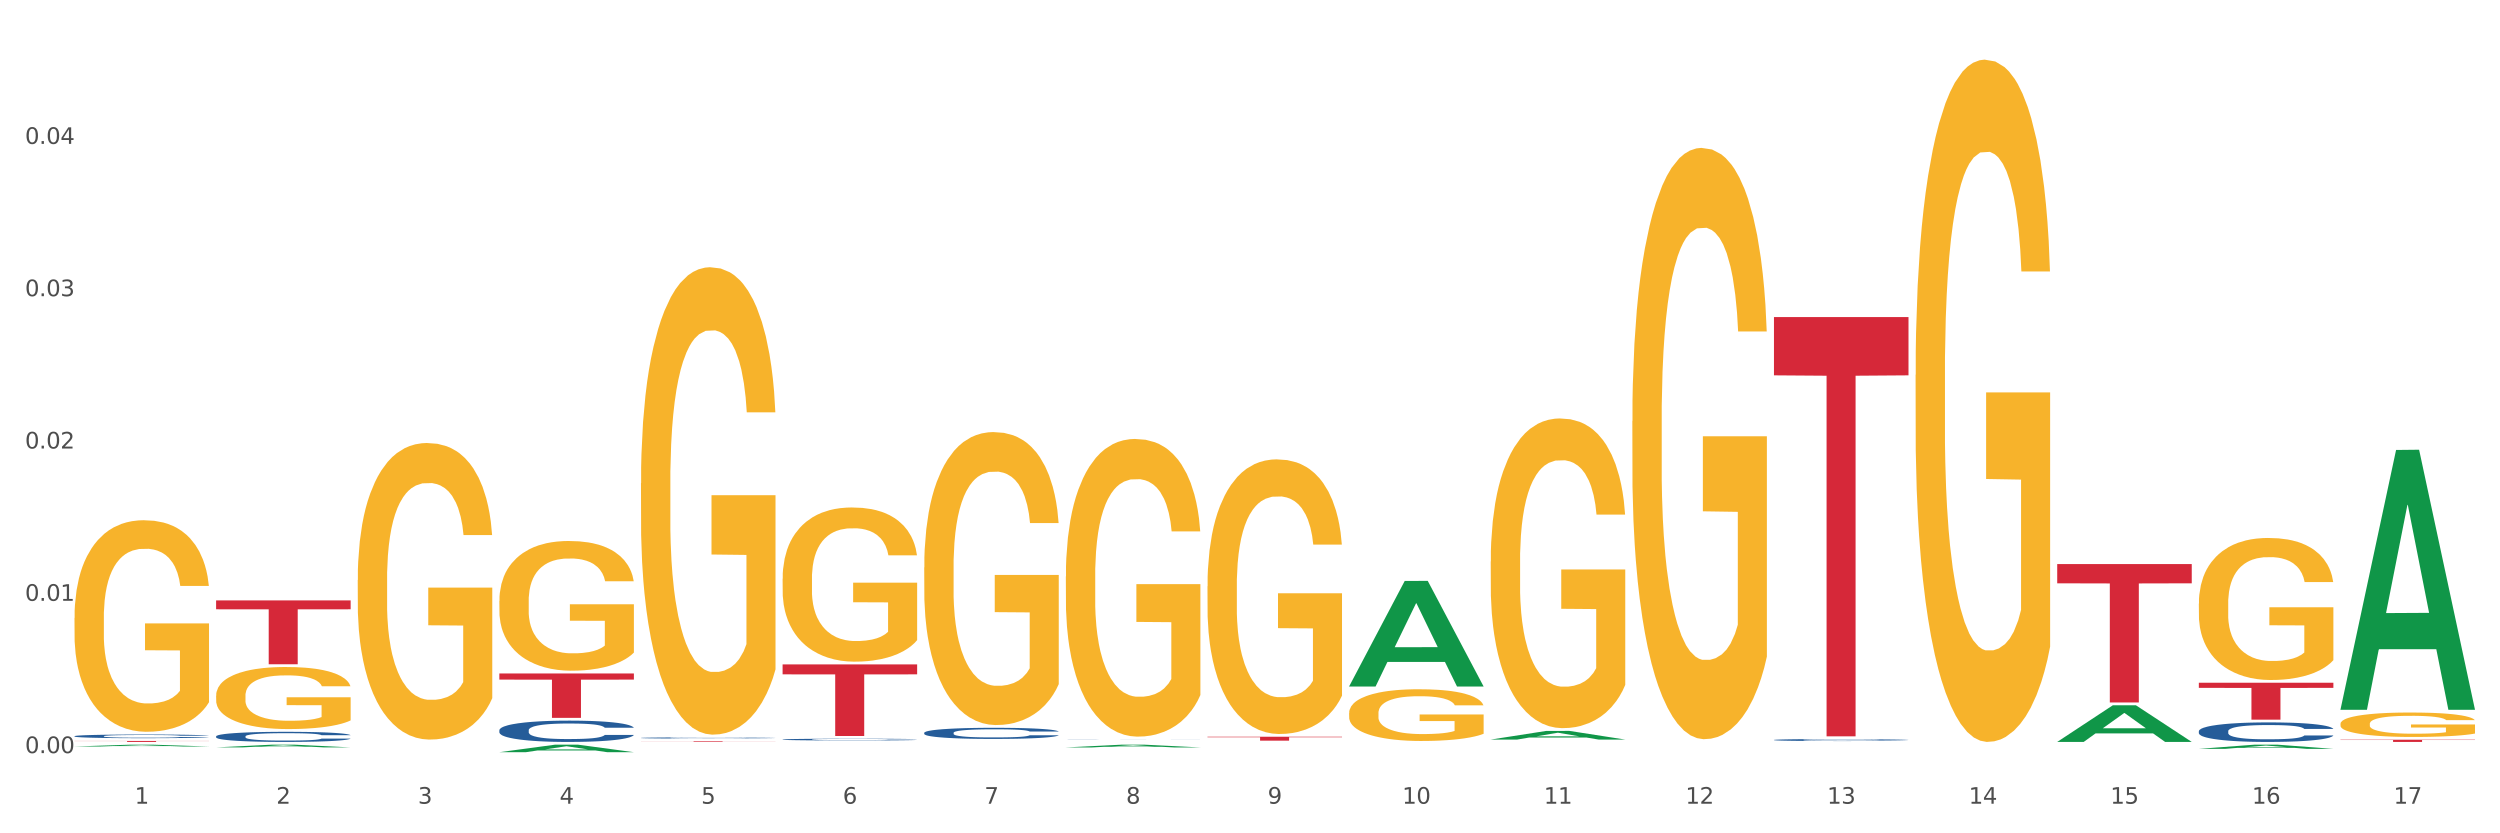
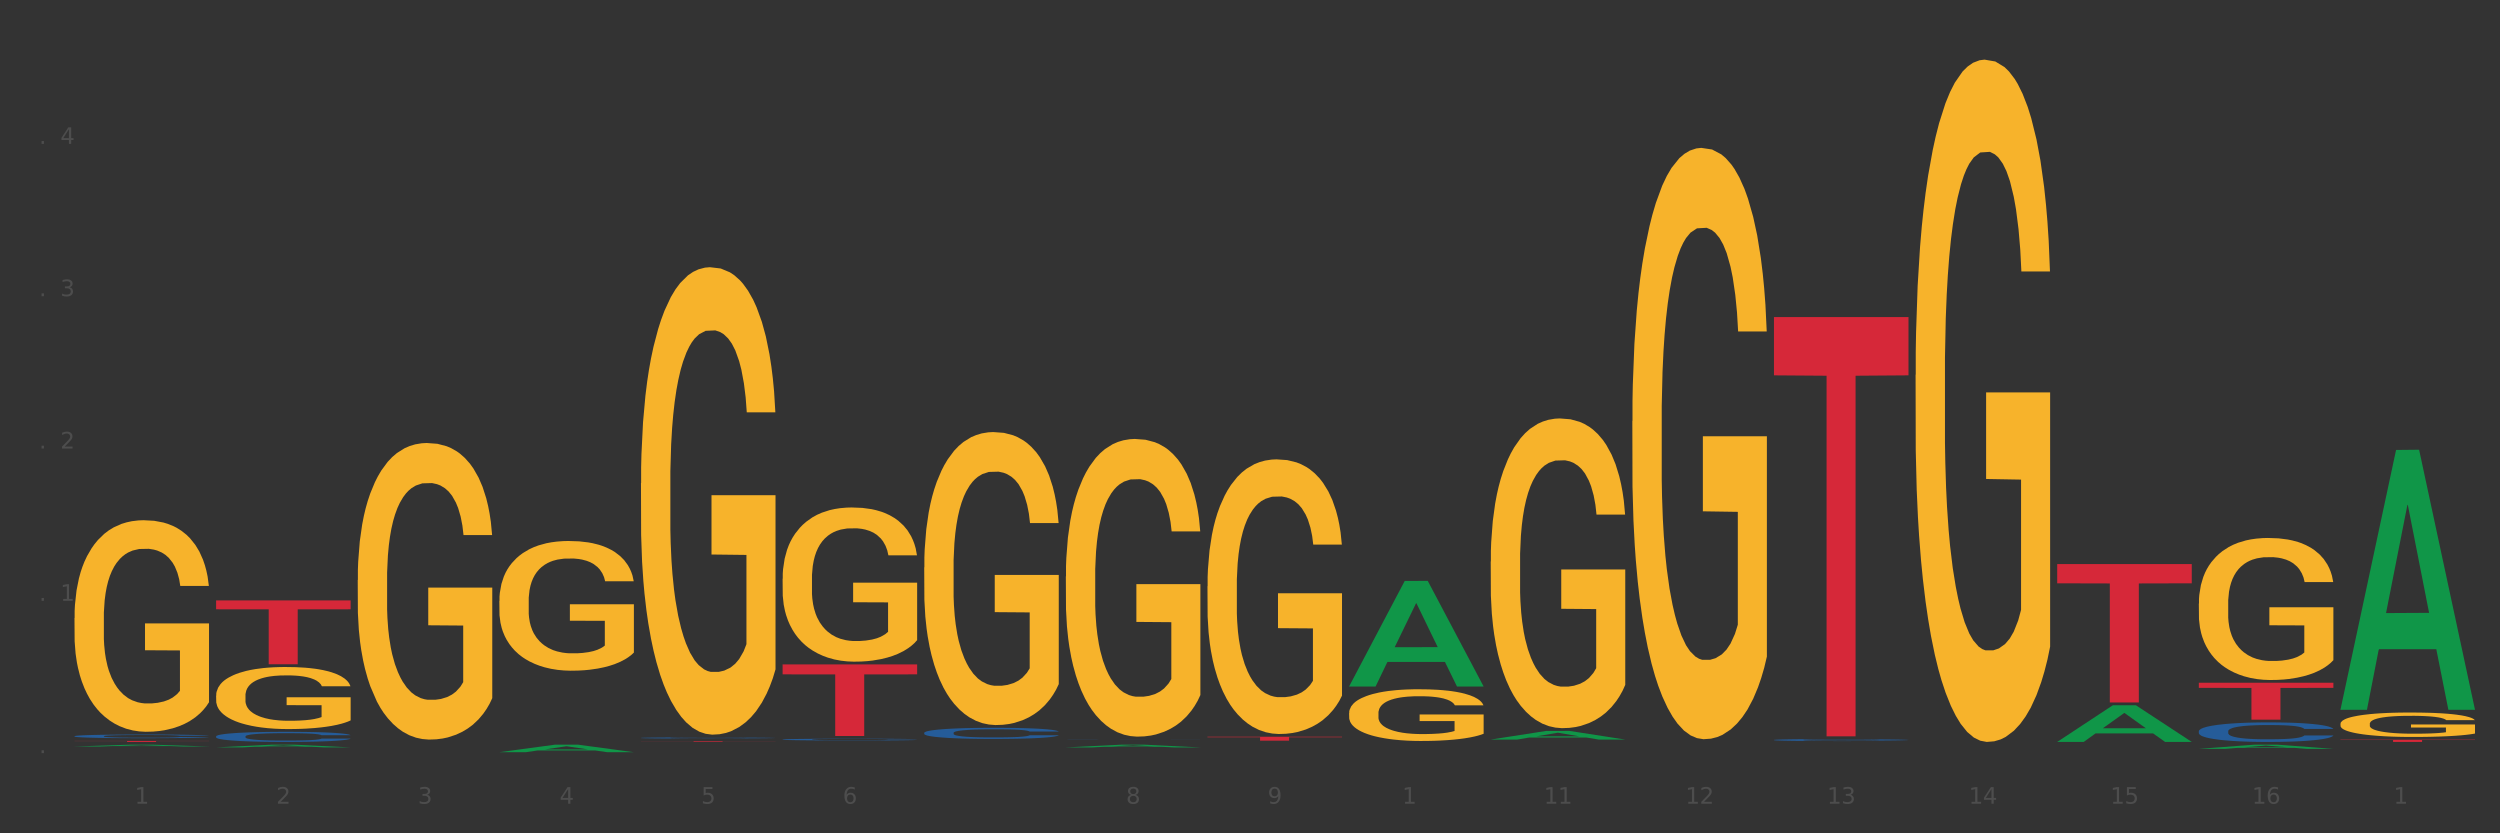
<svg xmlns="http://www.w3.org/2000/svg" xmlns:xlink="http://www.w3.org/1999/xlink" width="1080pt" height="360pt" viewBox="0 0 1080 360" version="1.1">
  <rect x="0" y="0" width="1080" height="360" fill="#333333" stroke="none" />
  <defs>
    <style type="text/css">*{stroke-linejoin: round; stroke-linecap: butt}</style>
  </defs>
  <g id="figure_1">
    <g id="patch_1">
-       <path d="M 0 360  L 1080 360  L 1080 0  L 0 0  z " style="fill: #ffffff; stroke: #ffffff; stroke-linejoin: miter" />
-     </g>
+       </g>
    <g id="axes_1">
      <g id="matplotlib.axis_1">
        <g id="xtick_1">
          <g id="text_1">
            <g style="fill: #4d4d4d" transform="translate(58.182 347.204) scale(0.096 -0.096)">
              <defs>
                <path id="DejaVuSans-31" d="M 794 531  L 1825 531  L 1825 4091  L 703 3866  L 703 4441  L 1819 4666  L 2450 4666  L 2450 531  L 3481 531  L 3481 0  L 794 0  L 794 531  z " transform="scale(0.016)" />
              </defs>
              <use xlink:href="#DejaVuSans-31" />
            </g>
          </g>
        </g>
        <g id="xtick_2">
          <g id="text_2">
            <g style="fill: #4d4d4d" transform="translate(119.364 347.204) scale(0.096 -0.096)">
              <defs>
                <path id="DejaVuSans-32" d="M 1228 531  L 3431 531  L 3431 0  L 469 0  L 469 531  Q 828 903 1448 1529  Q 2069 2156 2228 2338  Q 2531 2678 2651 2914  Q 2772 3150 2772 3378  Q 2772 3750 2511 3984  Q 2250 4219 1831 4219  Q 1534 4219 1204 4116  Q 875 4013 500 3803  L 500 4441  Q 881 4594 1212 4672  Q 1544 4750 1819 4750  Q 2544 4750 2975 4387  Q 3406 4025 3406 3419  Q 3406 3131 3298 2873  Q 3191 2616 2906 2266  Q 2828 2175 2409 1742  Q 1991 1309 1228 531  z " transform="scale(0.016)" />
              </defs>
              <use xlink:href="#DejaVuSans-32" />
            </g>
          </g>
        </g>
        <g id="xtick_3">
          <g id="text_3">
            <g style="fill: #4d4d4d" transform="translate(180.545 347.204) scale(0.096 -0.096)">
              <defs>
                <path id="DejaVuSans-33" d="M 2597 2516  Q 3050 2419 3304 2112  Q 3559 1806 3559 1356  Q 3559 666 3084 287  Q 2609 -91 1734 -91  Q 1441 -91 1130 -33  Q 819 25 488 141  L 488 750  Q 750 597 1062 519  Q 1375 441 1716 441  Q 2309 441 2620 675  Q 2931 909 2931 1356  Q 2931 1769 2642 2001  Q 2353 2234 1838 2234  L 1294 2234  L 1294 2753  L 1863 2753  Q 2328 2753 2575 2939  Q 2822 3125 2822 3475  Q 2822 3834 2567 4026  Q 2313 4219 1838 4219  Q 1578 4219 1281 4162  Q 984 4106 628 3988  L 628 4550  Q 988 4650 1302 4700  Q 1616 4750 1894 4750  Q 2613 4750 3031 4423  Q 3450 4097 3450 3541  Q 3450 3153 3228 2886  Q 3006 2619 2597 2516  z " transform="scale(0.016)" />
              </defs>
              <use xlink:href="#DejaVuSans-33" />
            </g>
          </g>
        </g>
        <g id="xtick_4">
          <g id="text_4">
            <g style="fill: #4d4d4d" transform="translate(241.726 347.204) scale(0.096 -0.096)">
              <defs>
                <path id="DejaVuSans-34" d="M 2419 4116  L 825 1625  L 2419 1625  L 2419 4116  z M 2253 4666  L 3047 4666  L 3047 1625  L 3713 1625  L 3713 1100  L 3047 1100  L 3047 0  L 2419 0  L 2419 1100  L 313 1100  L 313 1709  L 2253 4666  z " transform="scale(0.016)" />
              </defs>
              <use xlink:href="#DejaVuSans-34" />
            </g>
          </g>
        </g>
        <g id="xtick_5">
          <g id="text_5">
            <g style="fill: #4d4d4d" transform="translate(302.908 347.204) scale(0.096 -0.096)">
              <defs>
                <path id="DejaVuSans-35" d="M 691 4666  L 3169 4666  L 3169 4134  L 1269 4134  L 1269 2991  Q 1406 3038 1543 3061  Q 1681 3084 1819 3084  Q 2600 3084 3056 2656  Q 3513 2228 3513 1497  Q 3513 744 3044 326  Q 2575 -91 1722 -91  Q 1428 -91 1123 -41  Q 819 9 494 109  L 494 744  Q 775 591 1075 516  Q 1375 441 1709 441  Q 2250 441 2565 725  Q 2881 1009 2881 1497  Q 2881 1984 2565 2268  Q 2250 2553 1709 2553  Q 1456 2553 1204 2497  Q 953 2441 691 2322  L 691 4666  z " transform="scale(0.016)" />
              </defs>
              <use xlink:href="#DejaVuSans-35" />
            </g>
          </g>
        </g>
        <g id="xtick_6">
          <g id="text_6">
            <g style="fill: #4d4d4d" transform="translate(364.089 347.204) scale(0.096 -0.096)">
              <defs>
                <path id="DejaVuSans-36" d="M 2113 2584  Q 1688 2584 1439 2293  Q 1191 2003 1191 1497  Q 1191 994 1439 701  Q 1688 409 2113 409  Q 2538 409 2786 701  Q 3034 994 3034 1497  Q 3034 2003 2786 2293  Q 2538 2584 2113 2584  z M 3366 4563  L 3366 3988  Q 3128 4100 2886 4159  Q 2644 4219 2406 4219  Q 1781 4219 1451 3797  Q 1122 3375 1075 2522  Q 1259 2794 1537 2939  Q 1816 3084 2150 3084  Q 2853 3084 3261 2657  Q 3669 2231 3669 1497  Q 3669 778 3244 343  Q 2819 -91 2113 -91  Q 1303 -91 875 529  Q 447 1150 447 2328  Q 447 3434 972 4092  Q 1497 4750 2381 4750  Q 2619 4750 2861 4703  Q 3103 4656 3366 4563  z " transform="scale(0.016)" />
              </defs>
              <use xlink:href="#DejaVuSans-36" />
            </g>
          </g>
        </g>
        <g id="xtick_7">
          <g id="text_7">
            <g style="fill: #4d4d4d" transform="translate(425.271 347.204) scale(0.096 -0.096)">
              <defs>
-                 <path id="DejaVuSans-37" d="M 525 4666  L 3525 4666  L 3525 4397  L 1831 0  L 1172 0  L 2766 4134  L 525 4134  L 525 4666  z " transform="scale(0.016)" />
-               </defs>
+                 </defs>
              <use xlink:href="#DejaVuSans-37" />
            </g>
          </g>
        </g>
        <g id="xtick_8">
          <g id="text_8">
            <g style="fill: #4d4d4d" transform="translate(486.452 347.204) scale(0.096 -0.096)">
              <defs>
                <path id="DejaVuSans-38" d="M 2034 2216  Q 1584 2216 1326 1975  Q 1069 1734 1069 1313  Q 1069 891 1326 650  Q 1584 409 2034 409  Q 2484 409 2743 651  Q 3003 894 3003 1313  Q 3003 1734 2745 1975  Q 2488 2216 2034 2216  z M 1403 2484  Q 997 2584 770 2862  Q 544 3141 544 3541  Q 544 4100 942 4425  Q 1341 4750 2034 4750  Q 2731 4750 3128 4425  Q 3525 4100 3525 3541  Q 3525 3141 3298 2862  Q 3072 2584 2669 2484  Q 3125 2378 3379 2068  Q 3634 1759 3634 1313  Q 3634 634 3220 271  Q 2806 -91 2034 -91  Q 1263 -91 848 271  Q 434 634 434 1313  Q 434 1759 690 2068  Q 947 2378 1403 2484  z M 1172 3481  Q 1172 3119 1398 2916  Q 1625 2713 2034 2713  Q 2441 2713 2670 2916  Q 2900 3119 2900 3481  Q 2900 3844 2670 4047  Q 2441 4250 2034 4250  Q 1625 4250 1398 4047  Q 1172 3844 1172 3481  z " transform="scale(0.016)" />
              </defs>
              <use xlink:href="#DejaVuSans-38" />
            </g>
          </g>
        </g>
        <g id="xtick_9">
          <g id="text_9">
            <g style="fill: #4d4d4d" transform="translate(547.634 347.204) scale(0.096 -0.096)">
              <defs>
                <path id="DejaVuSans-39" d="M 703 97  L 703 672  Q 941 559 1184 500  Q 1428 441 1663 441  Q 2288 441 2617 861  Q 2947 1281 2994 2138  Q 2813 1869 2534 1725  Q 2256 1581 1919 1581  Q 1219 1581 811 2004  Q 403 2428 403 3163  Q 403 3881 828 4315  Q 1253 4750 1959 4750  Q 2769 4750 3195 4129  Q 3622 3509 3622 2328  Q 3622 1225 3098 567  Q 2575 -91 1691 -91  Q 1453 -91 1209 -44  Q 966 3 703 97  z M 1959 2075  Q 2384 2075 2632 2365  Q 2881 2656 2881 3163  Q 2881 3666 2632 3958  Q 2384 4250 1959 4250  Q 1534 4250 1286 3958  Q 1038 3666 1038 3163  Q 1038 2656 1286 2365  Q 1534 2075 1959 2075  z " transform="scale(0.016)" />
              </defs>
              <use xlink:href="#DejaVuSans-39" />
            </g>
          </g>
        </g>
        <g id="xtick_10">
          <g id="text_10">
            <g style="fill: #4d4d4d" transform="translate(605.761 347.204) scale(0.096 -0.096)">
              <defs>
-                 <path id="DejaVuSans-30" d="M 2034 4250  Q 1547 4250 1301 3770  Q 1056 3291 1056 2328  Q 1056 1369 1301 889  Q 1547 409 2034 409  Q 2525 409 2770 889  Q 3016 1369 3016 2328  Q 3016 3291 2770 3770  Q 2525 4250 2034 4250  z M 2034 4750  Q 2819 4750 3233 4129  Q 3647 3509 3647 2328  Q 3647 1150 3233 529  Q 2819 -91 2034 -91  Q 1250 -91 836 529  Q 422 1150 422 2328  Q 422 3509 836 4129  Q 1250 4750 2034 4750  z " transform="scale(0.016)" />
-               </defs>
+                 </defs>
              <use xlink:href="#DejaVuSans-31" />
              <use xlink:href="#DejaVuSans-30" transform="translate(63.623 0)" />
            </g>
          </g>
        </g>
        <g id="xtick_11">
          <g id="text_11">
            <g style="fill: #4d4d4d" transform="translate(666.942 347.204) scale(0.096 -0.096)">
              <use xlink:href="#DejaVuSans-31" />
              <use xlink:href="#DejaVuSans-31" transform="translate(63.623 0)" />
            </g>
          </g>
        </g>
        <g id="xtick_12">
          <g id="text_12">
            <g style="fill: #4d4d4d" transform="translate(728.124 347.204) scale(0.096 -0.096)">
              <use xlink:href="#DejaVuSans-31" />
              <use xlink:href="#DejaVuSans-32" transform="translate(63.623 0)" />
            </g>
          </g>
        </g>
        <g id="xtick_13">
          <g id="text_13">
            <g style="fill: #4d4d4d" transform="translate(789.305 347.204) scale(0.096 -0.096)">
              <use xlink:href="#DejaVuSans-31" />
              <use xlink:href="#DejaVuSans-33" transform="translate(63.623 0)" />
            </g>
          </g>
        </g>
        <g id="xtick_14">
          <g id="text_14">
            <g style="fill: #4d4d4d" transform="translate(850.487 347.204) scale(0.096 -0.096)">
              <use xlink:href="#DejaVuSans-31" />
              <use xlink:href="#DejaVuSans-34" transform="translate(63.623 0)" />
            </g>
          </g>
        </g>
        <g id="xtick_15">
          <g id="text_15">
            <g style="fill: #4d4d4d" transform="translate(911.668 347.204) scale(0.096 -0.096)">
              <use xlink:href="#DejaVuSans-31" />
              <use xlink:href="#DejaVuSans-35" transform="translate(63.623 0)" />
            </g>
          </g>
        </g>
        <g id="xtick_16">
          <g id="text_16">
            <g style="fill: #4d4d4d" transform="translate(972.849 347.204) scale(0.096 -0.096)">
              <use xlink:href="#DejaVuSans-31" />
              <use xlink:href="#DejaVuSans-36" transform="translate(63.623 0)" />
            </g>
          </g>
        </g>
        <g id="xtick_17">
          <g id="text_17">
            <g style="fill: #4d4d4d" transform="translate(1034.031 347.204) scale(0.096 -0.096)">
              <use xlink:href="#DejaVuSans-31" />
              <use xlink:href="#DejaVuSans-37" transform="translate(63.623 0)" />
            </g>
          </g>
        </g>
        <g id="xtick_18" />
        <g id="xtick_19" />
        <g id="xtick_20" />
        <g id="xtick_21" />
        <g id="xtick_22" />
        <g id="xtick_23" />
        <g id="xtick_24" />
        <g id="xtick_25" />
        <g id="xtick_26" />
        <g id="xtick_27" />
        <g id="xtick_28" />
        <g id="xtick_29" />
        <g id="xtick_30" />
        <g id="xtick_31" />
        <g id="xtick_32" />
        <g id="xtick_33" />
      </g>
      <g id="matplotlib.axis_2">
        <g id="ytick_1">
          <g id="text_18">
            <g style="fill: #4d4d4d" transform="translate(10.8 325.346) scale(0.096 -0.096)">
              <defs>
                <path id="DejaVuSans-2e" d="M 684 794  L 1344 794  L 1344 0  L 684 0  L 684 794  z " transform="scale(0.016)" />
              </defs>
              <use xlink:href="#DejaVuSans-30" />
              <use xlink:href="#DejaVuSans-2e" transform="translate(63.623 0)" />
              <use xlink:href="#DejaVuSans-30" transform="translate(95.41 0)" />
              <use xlink:href="#DejaVuSans-30" transform="translate(159.033 0)" />
            </g>
          </g>
        </g>
        <g id="ytick_2">
          <g id="text_19">
            <g style="fill: #4d4d4d" transform="translate(10.8 259.55) scale(0.096 -0.096)">
              <use xlink:href="#DejaVuSans-30" />
              <use xlink:href="#DejaVuSans-2e" transform="translate(63.623 0)" />
              <use xlink:href="#DejaVuSans-30" transform="translate(95.41 0)" />
              <use xlink:href="#DejaVuSans-31" transform="translate(159.033 0)" />
            </g>
          </g>
        </g>
        <g id="ytick_3">
          <g id="text_20">
            <g style="fill: #4d4d4d" transform="translate(10.8 193.755) scale(0.096 -0.096)">
              <use xlink:href="#DejaVuSans-30" />
              <use xlink:href="#DejaVuSans-2e" transform="translate(63.623 0)" />
              <use xlink:href="#DejaVuSans-30" transform="translate(95.41 0)" />
              <use xlink:href="#DejaVuSans-32" transform="translate(159.033 0)" />
            </g>
          </g>
        </g>
        <g id="ytick_4">
          <g id="text_21">
            <g style="fill: #4d4d4d" transform="translate(10.8 127.959) scale(0.096 -0.096)">
              <use xlink:href="#DejaVuSans-30" />
              <use xlink:href="#DejaVuSans-2e" transform="translate(63.623 0)" />
              <use xlink:href="#DejaVuSans-30" transform="translate(95.41 0)" />
              <use xlink:href="#DejaVuSans-33" transform="translate(159.033 0)" />
            </g>
          </g>
        </g>
        <g id="ytick_5">
          <g id="text_22">
            <g style="fill: #4d4d4d" transform="translate(10.8 62.163) scale(0.096 -0.096)">
              <use xlink:href="#DejaVuSans-30" />
              <use xlink:href="#DejaVuSans-2e" transform="translate(63.623 0)" />
              <use xlink:href="#DejaVuSans-30" transform="translate(95.41 0)" />
              <use xlink:href="#DejaVuSans-34" transform="translate(159.033 0)" />
            </g>
          </g>
        </g>
        <g id="ytick_6" />
        <g id="ytick_7" />
        <g id="ytick_8" />
        <g id="ytick_9" />
        <g id="ytick_10" />
      </g>
      <g id="PolyCollection_1">
        <path d="M 32.175 322.486  L 32.235 322.485  L 56.203 321.699  L 66.15 321.699  L 90.297 322.488  L 78.793 322.488  L 73.58 322.304  L 48.833 322.304  L 48.653 322.307  L 43.62 322.488  L 32.175 322.488  L 32.175 322.486  L 51.949 322.194  L 70.464 322.193  L 61.296 321.867  L 61.176 321.865  L 61.056 321.867  L 51.889 322.193  L 51.949 322.194  L 32.175 322.486  z " clip-path="url(#p9ed9beae49)" style="fill: #109648" />
        <path d="M 888.715 243.68  L 946.837 243.68  L 946.837 251.989  L 923.974 252.046  L 923.974 303.477  L 911.44 303.477  L 911.44 252.046  L 888.715 251.989  L 888.715 243.736  L 888.715 243.68  z " clip-path="url(#p9ed9beae49)" style="fill: #d62839" />
        <path d="M 766.352 136.978  L 824.474 136.978  L 824.474 162.146  L 801.611 162.316  L 801.611 318.082  L 789.078 318.082  L 789.078 162.316  L 766.352 162.146  L 766.352 137.148  L 766.352 136.978  z " clip-path="url(#p9ed9beae49)" style="fill: #d62839" />
        <path d="M 521.626 318.275  L 579.749 318.275  L 579.749 318.508  L 556.885 318.51  L 556.885 319.958  L 544.352 319.958  L 544.352 318.51  L 521.626 318.508  L 521.626 318.276  L 521.626 318.275  z " clip-path="url(#p9ed9beae49)" style="fill: #d62839" />
        <path d="M 338.082 287.025  L 396.204 287.025  L 396.204 291.321  L 373.341 291.35  L 373.341 317.938  L 360.808 317.938  L 360.808 291.35  L 338.082 291.321  L 338.082 287.054  L 338.082 287.025  z " clip-path="url(#p9ed9beae49)" style="fill: #d62839" />
        <path d="M 276.901 320.245  L 335.023 320.245  L 335.023 320.283  L 312.16 320.283  L 312.16 320.515  L 299.626 320.515  L 299.626 320.283  L 276.901 320.283  L 276.901 320.246  L 276.901 320.245  z " clip-path="url(#p9ed9beae49)" style="fill: #d62839" />
-         <path d="M 215.719 290.929  L 273.842 290.929  L 273.842 293.596  L 250.978 293.615  L 250.978 310.127  L 238.445 310.127  L 238.445 293.615  L 215.719 293.596  L 215.719 290.947  L 215.719 290.929  z " clip-path="url(#p9ed9beae49)" style="fill: #d62839" />
        <path d="M 93.356 259.385  L 151.479 259.385  L 151.479 263.217  L 128.615 263.243  L 128.615 286.962  L 116.082 286.962  L 116.082 263.243  L 93.356 263.217  L 93.356 259.411  L 93.356 259.385  z " clip-path="url(#p9ed9beae49)" style="fill: #d62839" />
        <path d="M 32.175 320.08  L 90.297 320.08  L 90.297 320.141  L 67.434 320.141  L 67.434 320.515  L 54.901 320.515  L 54.901 320.141  L 32.175 320.141  L 32.175 320.081  L 32.175 320.08  z " clip-path="url(#p9ed9beae49)" style="fill: #d62839" />
        <path d="M 32.175 318.023  L 32.244 318.022  L 32.244 317.981  L 32.45 317.926  L 33.206 317.825  L 34.167 317.748  L 35.816 317.658  L 36.709 317.62  L 37.877 317.578  L 40.282 317.51  L 43.03 317.452  L 44.954 317.42  L 46.396 317.4  L 49.625 317.364  L 51.48 317.348  L 53.404 317.335  L 55.053 317.326  L 57.801 317.316  L 60 317.312  L 62.542 317.31  L 64.671 317.312  L 67.488 317.318  L 71.61 317.335  L 73.19 317.345  L 75.32 317.363  L 77.519 317.386  L 79.305 317.409  L 81.366 317.442  L 83.496 317.486  L 85.557 317.541  L 87 317.591  L 88.168 317.645  L 89.198 317.71  L 89.954 317.781  L 90.297 317.841  L 77.725 317.841  L 77.381 317.787  L 76.694 317.729  L 76.007 317.69  L 75.251 317.658  L 74.084 317.622  L 73.053 317.599  L 71.335 317.571  L 69.755 317.554  L 68.45 317.544  L 66.87 317.535  L 63.503 317.526  L 61.099 317.526  L 59.587 317.529  L 57.732 317.536  L 56.152 317.547  L 54.297 317.564  L 52.854 317.583  L 51.412 317.607  L 50.587 317.625  L 49.351 317.657  L 48.526 317.683  L 47.427 317.728  L 46.809 317.759  L 45.709 317.842  L 45.228 317.903  L 45.022 317.945  L 44.885 317.991  L 44.885 318.217  L 45.297 318.319  L 45.641 318.362  L 46.19 318.411  L 47.221 318.475  L 48.732 318.537  L 50.312 318.582  L 51.618 318.61  L 52.854 318.63  L 54.091 318.646  L 55.603 318.66  L 56.839 318.669  L 58.694 318.678  L 60.893 318.682  L 62.61 318.682  L 66.114 318.675  L 67.694 318.668  L 69.206 318.658  L 70.855 318.642  L 72.16 318.624  L 72.916 318.611  L 74.152 318.584  L 75.114 318.555  L 75.939 318.521  L 76.488 318.492  L 77.106 318.449  L 77.587 318.4  L 77.725 318.374  L 90.297 318.374  L 90.023 318.426  L 89.542 318.476  L 88.58 318.545  L 87.824 318.584  L 86.656 318.631  L 85.419 318.672  L 83.702 318.717  L 82.122 318.75  L 80.473 318.779  L 78.687 318.805  L 75.458 318.841  L 74.29 318.852  L 71.816 318.869  L 69.893 318.879  L 67.076 318.889  L 64.19 318.895  L 61.167 318.897  L 58.488 318.894  L 55.534 318.885  L 53.679 318.876  L 51.618 318.863  L 49.213 318.843  L 46.946 318.818  L 44.816 318.789  L 42.824 318.756  L 40.969 318.718  L 38.564 318.656  L 36.778 318.595  L 35.473 318.539  L 34.58 318.491  L 33.686 318.43  L 33.206 318.388  L 32.45 318.287  L 32.175 318.193  L 32.175 318.023  z " clip-path="url(#p9ed9beae49)" style="fill: #255c99" />
        <path d="M 93.356 318.107  L 93.425 318.103  L 93.425 317.992  L 93.631 317.84  L 94.387 317.56  L 95.349 317.349  L 96.998 317.101  L 97.891 316.998  L 99.059 316.882  L 101.463 316.694  L 104.211 316.534  L 106.135 316.447  L 107.578 316.391  L 110.807 316.291  L 112.662 316.247  L 114.585 316.211  L 116.234 316.187  L 118.982 316.159  L 121.181 316.147  L 123.723 316.143  L 125.853 316.147  L 128.67 316.163  L 132.792 316.211  L 134.372 316.239  L 136.502 316.287  L 138.7 316.351  L 140.486 316.415  L 142.547 316.507  L 144.677 316.626  L 146.738 316.778  L 148.181 316.918  L 149.349 317.065  L 150.38 317.245  L 151.135 317.441  L 151.479 317.604  L 138.906 317.604  L 138.563 317.457  L 137.876 317.297  L 137.189 317.189  L 136.433 317.101  L 135.265 317.002  L 134.234 316.938  L 132.517 316.862  L 130.937 316.814  L 129.631 316.786  L 128.051 316.762  L 124.685 316.738  L 122.28 316.738  L 120.769 316.746  L 118.914 316.766  L 117.334 316.794  L 115.479 316.842  L 114.036 316.894  L 112.593 316.962  L 111.769 317.01  L 110.532 317.097  L 109.708 317.169  L 108.608 317.293  L 107.99 317.381  L 106.891 317.608  L 106.41 317.776  L 106.204 317.892  L 106.066 318.02  L 106.066 318.642  L 106.479 318.922  L 106.822 319.042  L 107.372 319.177  L 108.402 319.353  L 109.914 319.525  L 111.494 319.648  L 112.799 319.724  L 114.036 319.78  L 115.273 319.824  L 116.784 319.864  L 118.021 319.888  L 119.876 319.912  L 122.074 319.924  L 123.792 319.924  L 127.295 319.904  L 128.876 319.884  L 130.387 319.856  L 132.036 319.812  L 133.341 319.764  L 134.097 319.728  L 135.334 319.652  L 136.296 319.573  L 137.12 319.481  L 137.67 319.401  L 138.288 319.281  L 138.769 319.145  L 138.906 319.074  L 151.479 319.074  L 151.204 319.217  L 150.723 319.357  L 149.761 319.545  L 149.005 319.652  L 147.838 319.784  L 146.601 319.896  L 144.883 320.02  L 143.303 320.112  L 141.654 320.191  L 139.868 320.263  L 136.639 320.363  L 135.471 320.391  L 132.998 320.439  L 131.074 320.467  L 128.257 320.495  L 125.372 320.511  L 122.349 320.515  L 119.669 320.507  L 116.715 320.483  L 114.86 320.459  L 112.799 320.423  L 110.395 320.367  L 108.127 320.299  L 105.998 320.219  L 104.005 320.128  L 102.15 320.024  L 99.746 319.852  L 97.959 319.684  L 96.654 319.529  L 95.761 319.397  L 94.868 319.229  L 94.387 319.113  L 93.631 318.834  L 93.356 318.575  L 93.356 318.107  z " clip-path="url(#p9ed9beae49)" style="fill: #255c99" />
-         <path d="M 215.719 315.446  L 215.788 315.438  L 215.788 315.202  L 215.994 314.883  L 216.75 314.295  L 217.712 313.849  L 219.36 313.328  L 220.254 313.109  L 221.422 312.866  L 223.826 312.471  L 226.574 312.134  L 228.498 311.95  L 229.941 311.832  L 233.17 311.622  L 235.025 311.529  L 236.948 311.454  L 238.597 311.403  L 241.345 311.344  L 243.544 311.319  L 246.086 311.311  L 248.216 311.319  L 251.032 311.353  L 255.155 311.454  L 256.735 311.512  L 258.864 311.613  L 261.063 311.748  L 262.849 311.882  L 264.91 312.076  L 267.04 312.328  L 269.101 312.647  L 270.544 312.941  L 271.712 313.252  L 272.742 313.631  L 273.498 314.042  L 273.842 314.387  L 261.269 314.387  L 260.926 314.076  L 260.238 313.74  L 259.551 313.513  L 258.796 313.328  L 257.628 313.118  L 256.597 312.983  L 254.88 312.824  L 253.3 312.723  L 251.994 312.664  L 250.414 312.614  L 247.048 312.563  L 244.643 312.563  L 243.132 312.58  L 241.277 312.622  L 239.696 312.681  L 237.841 312.782  L 236.399 312.891  L 234.956 313.034  L 234.132 313.135  L 232.895 313.32  L 232.07 313.471  L 230.971 313.731  L 230.353 313.916  L 229.254 314.396  L 228.773 314.749  L 228.567 314.992  L 228.429 315.261  L 228.429 316.573  L 228.841 317.161  L 229.185 317.413  L 229.735 317.699  L 230.765 318.069  L 232.277 318.43  L 233.857 318.691  L 235.162 318.85  L 236.399 318.968  L 237.635 319.061  L 239.147 319.145  L 240.383 319.195  L 242.238 319.246  L 244.437 319.271  L 246.154 319.271  L 249.658 319.229  L 251.238 319.187  L 252.75 319.128  L 254.399 319.035  L 255.704 318.935  L 256.46 318.859  L 257.696 318.699  L 258.658 318.531  L 259.483 318.338  L 260.032 318.17  L 260.651 317.917  L 261.132 317.632  L 261.269 317.48  L 273.842 317.48  L 273.567 317.783  L 273.086 318.077  L 272.124 318.472  L 271.368 318.699  L 270.2 318.977  L 268.964 319.212  L 267.246 319.472  L 265.666 319.666  L 264.017 319.834  L 262.231 319.985  L 259.002 320.195  L 257.834 320.254  L 255.361 320.355  L 253.437 320.414  L 250.62 320.473  L 247.735 320.506  L 244.712 320.515  L 242.032 320.498  L 239.078 320.448  L 237.223 320.397  L 235.162 320.321  L 232.757 320.204  L 230.49 320.061  L 228.361 319.893  L 226.368 319.699  L 224.513 319.481  L 222.109 319.119  L 220.322 318.766  L 219.017 318.439  L 218.124 318.161  L 217.231 317.808  L 216.75 317.564  L 215.994 316.976  L 215.719 316.43  L 215.719 315.446  z " clip-path="url(#p9ed9beae49)" style="fill: #255c99" />
        <path d="M 276.901 318.781  L 276.969 318.781  L 276.969 318.768  L 277.175 318.75  L 277.931 318.718  L 278.893 318.693  L 280.542 318.664  L 281.435 318.652  L 282.603 318.639  L 285.008 318.617  L 287.756 318.598  L 289.679 318.588  L 291.122 318.582  L 294.351 318.57  L 296.206 318.565  L 298.13 318.561  L 299.779 318.558  L 302.527 318.555  L 304.725 318.553  L 307.267 318.553  L 309.397 318.553  L 312.214 318.555  L 316.336 318.561  L 317.916 318.564  L 320.046 318.57  L 322.244 318.577  L 324.031 318.584  L 326.092 318.595  L 328.221 318.609  L 330.283 318.627  L 331.725 318.643  L 332.893 318.66  L 333.924 318.681  L 334.679 318.704  L 335.023 318.723  L 322.45 318.723  L 322.107 318.706  L 321.42 318.687  L 320.733 318.675  L 319.977 318.664  L 318.809 318.653  L 317.779 318.645  L 316.061 318.636  L 314.481 318.631  L 313.176 318.628  L 311.595 318.625  L 308.229 318.622  L 305.824 318.622  L 304.313 318.623  L 302.458 318.625  L 300.878 318.629  L 299.023 318.634  L 297.58 318.64  L 296.137 318.648  L 295.313 318.654  L 294.076 318.664  L 293.252 318.672  L 292.153 318.687  L 291.534 318.697  L 290.435 318.723  L 289.954 318.743  L 289.748 318.756  L 289.611 318.771  L 289.611 318.844  L 290.023 318.876  L 290.366 318.89  L 290.916 318.906  L 291.947 318.926  L 293.458 318.946  L 295.038 318.961  L 296.343 318.97  L 297.58 318.976  L 298.817 318.981  L 300.328 318.986  L 301.565 318.989  L 303.42 318.991  L 305.618 318.993  L 307.336 318.993  L 310.84 318.991  L 312.42 318.988  L 313.931 318.985  L 315.58 318.98  L 316.886 318.974  L 317.641 318.97  L 318.878 318.961  L 319.84 318.952  L 320.664 318.941  L 321.214 318.932  L 321.832 318.918  L 322.313 318.902  L 322.45 318.894  L 335.023 318.894  L 334.748 318.911  L 334.267 318.927  L 333.305 318.949  L 332.55 318.961  L 331.382 318.977  L 330.145 318.99  L 328.428 319.004  L 326.847 319.015  L 325.199 319.024  L 323.412 319.032  L 320.183 319.044  L 319.015 319.047  L 316.542 319.053  L 314.618 319.056  L 311.802 319.059  L 308.916 319.061  L 305.893 319.062  L 303.214 319.061  L 300.26 319.058  L 298.405 319.055  L 296.343 319.051  L 293.939 319.044  L 291.672 319.037  L 289.542 319.027  L 287.55 319.017  L 285.695 319.005  L 283.29 318.985  L 281.504 318.965  L 280.198 318.947  L 279.305 318.932  L 278.412 318.912  L 277.931 318.899  L 277.175 318.866  L 276.901 318.836  L 276.901 318.781  z " clip-path="url(#p9ed9beae49)" style="fill: #255c99" />
        <path d="M 338.082 319.463  L 338.151 319.462  L 338.151 319.443  L 338.357 319.417  L 339.113 319.368  L 340.074 319.331  L 341.723 319.288  L 342.616 319.27  L 343.784 319.25  L 346.189 319.217  L 348.937 319.189  L 350.861 319.174  L 352.304 319.164  L 355.533 319.147  L 357.387 319.139  L 359.311 319.133  L 360.96 319.129  L 363.708 319.124  L 365.907 319.122  L 368.449 319.121  L 370.578 319.122  L 373.395 319.125  L 377.517 319.133  L 379.097 319.138  L 381.227 319.146  L 383.426 319.157  L 385.212 319.169  L 387.273 319.185  L 389.403 319.205  L 391.464 319.232  L 392.907 319.256  L 394.075 319.282  L 395.105 319.313  L 395.861 319.347  L 396.204 319.376  L 383.632 319.376  L 383.288 319.35  L 382.601 319.322  L 381.914 319.303  L 381.159 319.288  L 379.991 319.271  L 378.96 319.26  L 377.243 319.246  L 375.662 319.238  L 374.357 319.233  L 372.777 319.229  L 369.41 319.225  L 367.006 319.225  L 365.494 319.226  L 363.639 319.23  L 362.059 319.235  L 360.204 319.243  L 358.762 319.252  L 357.319 319.264  L 356.494 319.272  L 355.258 319.287  L 354.433 319.3  L 353.334 319.321  L 352.716 319.337  L 351.616 319.376  L 351.136 319.405  L 350.929 319.426  L 350.792 319.448  L 350.792 319.556  L 351.204 319.605  L 351.548 319.626  L 352.097 319.649  L 353.128 319.68  L 354.639 319.71  L 356.22 319.731  L 357.525 319.745  L 358.762 319.754  L 359.998 319.762  L 361.51 319.769  L 362.746 319.773  L 364.601 319.777  L 366.8 319.779  L 368.517 319.779  L 372.021 319.776  L 373.601 319.772  L 375.113 319.767  L 376.762 319.76  L 378.067 319.751  L 378.823 319.745  L 380.059 319.732  L 381.021 319.718  L 381.846 319.702  L 382.395 319.688  L 383.014 319.667  L 383.494 319.644  L 383.632 319.631  L 396.204 319.631  L 395.93 319.656  L 395.449 319.681  L 394.487 319.713  L 393.731 319.732  L 392.563 319.755  L 391.327 319.774  L 389.609 319.796  L 388.029 319.812  L 386.38 319.826  L 384.594 319.838  L 381.365 319.856  L 380.197 319.861  L 377.723 319.869  L 375.8 319.874  L 372.983 319.879  L 370.097 319.881  L 367.075 319.882  L 364.395 319.881  L 361.441 319.877  L 359.586 319.872  L 357.525 319.866  L 355.12 319.856  L 352.853 319.845  L 350.723 319.831  L 348.731 319.815  L 346.876 319.797  L 344.471 319.767  L 342.685 319.738  L 341.38 319.71  L 340.487 319.688  L 339.594 319.658  L 339.113 319.638  L 338.357 319.59  L 338.082 319.544  L 338.082 319.463  z " clip-path="url(#p9ed9beae49)" style="fill: #255c99" />
        <path d="M 399.263 316.569  L 399.332 316.565  L 399.332 316.442  L 399.538 316.275  L 400.294 315.967  L 401.256 315.734  L 402.905 315.462  L 403.798 315.347  L 404.966 315.22  L 407.37 315.013  L 410.118 314.837  L 412.042 314.741  L 413.485 314.679  L 416.714 314.569  L 418.569 314.521  L 420.493 314.481  L 422.141 314.455  L 424.89 314.424  L 427.088 314.411  L 429.63 314.407  L 431.76 314.411  L 434.577 314.429  L 438.699 314.481  L 440.279 314.512  L 442.409 314.565  L 444.607 314.635  L 446.393 314.706  L 448.455 314.807  L 450.584 314.939  L 452.645 315.106  L 454.088 315.259  L 455.256 315.422  L 456.287 315.62  L 457.042 315.835  L 457.386 316.015  L 444.813 316.015  L 444.47 315.853  L 443.783 315.677  L 443.096 315.558  L 442.34 315.462  L 441.172 315.352  L 440.142 315.281  L 438.424 315.198  L 436.844 315.145  L 435.538 315.114  L 433.958 315.088  L 430.592 315.062  L 428.187 315.062  L 426.676 315.07  L 424.821 315.092  L 423.241 315.123  L 421.386 315.176  L 419.943 315.233  L 418.5 315.308  L 417.676 315.36  L 416.439 315.457  L 415.615 315.536  L 414.515 315.673  L 413.897 315.769  L 412.798 316.02  L 412.317 316.204  L 412.111 316.332  L 411.973 316.473  L 411.973 317.158  L 412.386 317.466  L 412.729 317.598  L 413.279 317.747  L 414.309 317.941  L 415.821 318.13  L 417.401 318.266  L 418.706 318.35  L 419.943 318.411  L 421.18 318.459  L 422.691 318.503  L 423.928 318.53  L 425.783 318.556  L 427.981 318.569  L 429.699 318.569  L 433.203 318.547  L 434.783 318.525  L 436.294 318.495  L 437.943 318.446  L 439.248 318.394  L 440.004 318.354  L 441.241 318.27  L 442.203 318.183  L 443.027 318.081  L 443.577 317.994  L 444.195 317.862  L 444.676 317.712  L 444.813 317.633  L 457.386 317.633  L 457.111 317.791  L 456.63 317.945  L 455.668 318.152  L 454.913 318.27  L 453.745 318.415  L 452.508 318.539  L 450.79 318.675  L 449.21 318.776  L 447.561 318.864  L 445.775 318.943  L 442.546 319.053  L 441.378 319.084  L 438.905 319.136  L 436.981 319.167  L 434.164 319.198  L 431.279 319.216  L 428.256 319.22  L 425.577 319.211  L 422.622 319.185  L 420.767 319.158  L 418.706 319.119  L 416.302 319.057  L 414.035 318.983  L 411.905 318.895  L 409.912 318.794  L 408.057 318.679  L 405.653 318.49  L 403.867 318.306  L 402.561 318.134  L 401.668 317.989  L 400.775 317.804  L 400.294 317.677  L 399.538 317.369  L 399.263 317.084  L 399.263 316.569  z " clip-path="url(#p9ed9beae49)" style="fill: #255c99" />
        <path d="M 460.445 319.447  L 460.514 319.447  L 460.514 319.445  L 460.72 319.442  L 461.475 319.436  L 462.437 319.432  L 464.086 319.427  L 464.979 319.425  L 466.147 319.423  L 468.552 319.419  L 471.3 319.416  L 473.224 319.415  L 474.666 319.414  L 477.895 319.412  L 479.75 319.411  L 481.674 319.41  L 483.323 319.41  L 486.071 319.409  L 488.269 319.409  L 490.811 319.409  L 492.941 319.409  L 495.758 319.409  L 499.88 319.41  L 501.46 319.411  L 503.59 319.412  L 505.789 319.413  L 507.575 319.414  L 509.636 319.416  L 511.766 319.418  L 513.827 319.421  L 515.27 319.424  L 516.437 319.427  L 517.468 319.43  L 518.224 319.434  L 518.567 319.437  L 505.995 319.437  L 505.651 319.434  L 504.964 319.431  L 504.277 319.429  L 503.521 319.427  L 502.353 319.425  L 501.323 319.424  L 499.605 319.423  L 498.025 319.422  L 496.72 319.421  L 495.14 319.421  L 491.773 319.42  L 489.369 319.42  L 487.857 319.42  L 486.002 319.421  L 484.422 319.421  L 482.567 319.422  L 481.124 319.423  L 479.682 319.425  L 478.857 319.426  L 477.621 319.427  L 476.796 319.429  L 475.697 319.431  L 475.079 319.433  L 473.979 319.437  L 473.498 319.441  L 473.292 319.443  L 473.155 319.445  L 473.155 319.457  L 473.567 319.463  L 473.911 319.465  L 474.46 319.468  L 475.491 319.471  L 477.002 319.475  L 478.582 319.477  L 479.888 319.478  L 481.124 319.48  L 482.361 319.48  L 483.872 319.481  L 485.109 319.482  L 486.964 319.482  L 489.163 319.482  L 490.88 319.482  L 494.384 319.482  L 495.964 319.482  L 497.476 319.481  L 499.124 319.48  L 500.43 319.479  L 501.186 319.479  L 502.422 319.477  L 503.384 319.476  L 504.208 319.474  L 504.758 319.472  L 505.376 319.47  L 505.857 319.467  L 505.995 319.466  L 518.567 319.466  L 518.292 319.469  L 517.812 319.471  L 516.85 319.475  L 516.094 319.477  L 514.926 319.48  L 513.689 319.482  L 511.972 319.484  L 510.392 319.486  L 508.743 319.488  L 506.957 319.489  L 503.728 319.491  L 502.56 319.491  L 500.086 319.492  L 498.163 319.493  L 495.346 319.493  L 492.46 319.494  L 489.437 319.494  L 486.758 319.494  L 483.804 319.493  L 481.949 319.493  L 479.888 319.492  L 477.483 319.491  L 475.216 319.49  L 473.086 319.488  L 471.094 319.486  L 469.239 319.484  L 466.834 319.481  L 465.048 319.478  L 463.743 319.475  L 462.849 319.472  L 461.956 319.469  L 461.475 319.467  L 460.72 319.461  L 460.445 319.456  L 460.445 319.447  z " clip-path="url(#p9ed9beae49)" style="fill: #255c99" />
        <path d="M 766.352 319.654  L 766.421 319.653  L 766.421 319.631  L 766.627 319.601  L 767.383 319.546  L 768.344 319.504  L 769.993 319.455  L 770.886 319.435  L 772.054 319.412  L 774.459 319.375  L 777.207 319.343  L 779.131 319.326  L 780.573 319.315  L 783.802 319.295  L 785.657 319.286  L 787.581 319.279  L 789.23 319.275  L 791.978 319.269  L 794.177 319.267  L 796.719 319.266  L 798.848 319.267  L 801.665 319.27  L 805.787 319.279  L 807.367 319.285  L 809.497 319.294  L 811.696 319.307  L 813.482 319.319  L 815.543 319.338  L 817.673 319.361  L 819.734 319.391  L 821.177 319.419  L 822.345 319.448  L 823.375 319.483  L 824.131 319.522  L 824.474 319.554  L 811.902 319.554  L 811.558 319.525  L 810.871 319.494  L 810.184 319.472  L 809.428 319.455  L 808.261 319.435  L 807.23 319.423  L 805.512 319.408  L 803.932 319.398  L 802.627 319.393  L 801.047 319.388  L 797.68 319.383  L 795.276 319.383  L 793.764 319.385  L 791.909 319.389  L 790.329 319.394  L 788.474 319.404  L 787.031 319.414  L 785.589 319.427  L 784.764 319.437  L 783.528 319.454  L 782.703 319.468  L 781.604 319.493  L 780.986 319.51  L 779.886 319.555  L 779.405 319.588  L 779.199 319.611  L 779.062 319.636  L 779.062 319.759  L 779.474 319.815  L 779.818 319.838  L 780.367 319.865  L 781.398 319.9  L 782.909 319.934  L 784.489 319.958  L 785.795 319.973  L 787.031 319.984  L 788.268 319.993  L 789.78 320.001  L 791.016 320.005  L 792.871 320.01  L 795.07 320.012  L 796.787 320.012  L 800.291 320.008  L 801.871 320.005  L 803.383 319.999  L 805.032 319.99  L 806.337 319.981  L 807.093 319.974  L 808.329 319.959  L 809.291 319.943  L 810.116 319.925  L 810.665 319.909  L 811.283 319.886  L 811.764 319.859  L 811.902 319.845  L 824.474 319.845  L 824.2 319.873  L 823.719 319.9  L 822.757 319.938  L 822.001 319.959  L 820.833 319.985  L 819.596 320.007  L 817.879 320.031  L 816.299 320.049  L 814.65 320.065  L 812.864 320.079  L 809.635 320.099  L 808.467 320.105  L 805.993 320.114  L 804.07 320.12  L 801.253 320.125  L 798.367 320.128  L 795.344 320.129  L 792.665 320.128  L 789.711 320.123  L 787.856 320.118  L 785.795 320.111  L 783.39 320.1  L 781.123 320.087  L 778.993 320.071  L 777.001 320.053  L 775.146 320.032  L 772.741 319.998  L 770.955 319.965  L 769.65 319.934  L 768.757 319.908  L 767.863 319.875  L 767.383 319.852  L 766.627 319.797  L 766.352 319.746  L 766.352 319.654  z " clip-path="url(#p9ed9beae49)" style="fill: #255c99" />
        <path d="M 949.896 315.867  L 949.965 315.859  L 949.965 315.643  L 950.171 315.35  L 950.927 314.811  L 951.889 314.402  L 953.537 313.924  L 954.431 313.724  L 955.599 313.5  L 958.003 313.138  L 960.751 312.829  L 962.675 312.66  L 964.118 312.552  L 967.347 312.359  L 969.202 312.274  L 971.125 312.205  L 972.774 312.159  L 975.522 312.105  L 977.721 312.082  L 980.263 312.074  L 982.393 312.082  L 985.209 312.113  L 989.331 312.205  L 990.912 312.259  L 993.041 312.352  L 995.24 312.475  L 997.026 312.598  L 999.087 312.776  L 1001.217 313.007  L 1003.278 313.3  L 1004.721 313.57  L 1005.889 313.855  L 1006.919 314.202  L 1007.675 314.579  L 1008.019 314.895  L 995.446 314.895  L 995.103 314.61  L 994.415 314.302  L 993.728 314.094  L 992.973 313.924  L 991.805 313.731  L 990.774 313.608  L 989.057 313.462  L 987.477 313.369  L 986.171 313.315  L 984.591 313.269  L 981.225 313.223  L 978.82 313.223  L 977.309 313.238  L 975.454 313.277  L 973.873 313.331  L 972.018 313.423  L 970.576 313.523  L 969.133 313.654  L 968.309 313.747  L 967.072 313.916  L 966.247 314.055  L 965.148 314.294  L 964.53 314.464  L 963.431 314.903  L 962.95 315.227  L 962.744 315.45  L 962.606 315.697  L 962.606 316.9  L 963.018 317.439  L 963.362 317.67  L 963.912 317.932  L 964.942 318.272  L 966.454 318.603  L 968.034 318.842  L 969.339 318.988  L 970.576 319.096  L 971.812 319.181  L 973.324 319.258  L 974.56 319.305  L 976.415 319.351  L 978.614 319.374  L 980.331 319.374  L 983.835 319.335  L 985.415 319.297  L 986.927 319.243  L 988.576 319.158  L 989.881 319.066  L 990.637 318.996  L 991.873 318.85  L 992.835 318.696  L 993.66 318.518  L 994.209 318.364  L 994.828 318.133  L 995.309 317.871  L 995.446 317.732  L 1008.019 317.732  L 1007.744 318.01  L 1007.263 318.279  L 1006.301 318.642  L 1005.545 318.85  L 1004.377 319.104  L 1003.141 319.32  L 1001.423 319.559  L 999.843 319.736  L 998.194 319.89  L 996.408 320.029  L 993.179 320.222  L 992.011 320.276  L 989.538 320.368  L 987.614 320.422  L 984.797 320.476  L 981.912 320.507  L 978.889 320.515  L 976.209 320.499  L 973.255 320.453  L 971.4 320.407  L 969.339 320.337  L 966.934 320.23  L 964.667 320.098  L 962.538 319.944  L 960.545 319.767  L 958.69 319.567  L 956.286 319.235  L 954.499 318.911  L 953.194 318.611  L 952.301 318.356  L 951.408 318.033  L 950.927 317.809  L 950.171 317.27  L 949.896 316.768  L 949.896 315.867  z " clip-path="url(#p9ed9beae49)" style="fill: #255c99" />
-         <path d="M 154.538 250.579  L 154.606 250.462  L 154.606 246.25  L 154.744 242.623  L 155.43 233.847  L 156.459 226.593  L 157.214 222.731  L 157.969 219.572  L 158.861 216.413  L 159.959 213.137  L 161.949 208.339  L 163.184 205.882  L 164.694 203.308  L 167.439 199.564  L 169.429 197.457  L 171.487 195.702  L 174.85 193.596  L 177.046 192.66  L 179.379 191.958  L 182.192 191.49  L 184.32 191.373  L 188.986 191.724  L 192.966 192.777  L 194.887 193.596  L 197.358 195  L 198.661 195.936  L 200.789 197.808  L 202.985 200.266  L 204.494 202.372  L 206.759 206.35  L 208.474 210.328  L 210.053 215.243  L 210.876 218.636  L 211.494 221.795  L 212.043 225.422  L 212.592 231.156  L 200.24 231.156  L 199.759 227.061  L 199.005 223.199  L 197.907 219.455  L 196.946 217.115  L 195.299 214.19  L 193.789 212.317  L 192.211 210.913  L 190.29 209.743  L 188.78 209.158  L 186.653 208.69  L 182.467 208.807  L 179.653 209.743  L 177.732 210.913  L 176.497 211.966  L 175.399 213.137  L 174.164 214.775  L 172.723 217.232  L 171.693 219.455  L 170.664 222.263  L 169.84 225.071  L 169.086 228.348  L 168.468 231.858  L 167.988 235.485  L 167.576 239.932  L 167.233 247.303  L 167.233 263.333  L 167.37 266.961  L 167.713 271.758  L 168.125 275.385  L 168.811 279.715  L 169.429 282.64  L 170.595 286.852  L 171.899 290.362  L 172.928 292.586  L 173.958 294.458  L 175.742 297.032  L 177.732 299.138  L 179.447 300.425  L 181.781 301.595  L 183.359 302.063  L 184.731 302.297  L 188.094 302.297  L 190.495 301.946  L 193.172 301.127  L 195.23 300.074  L 196.946 298.787  L 198.867 296.681  L 200.102 294.692  L 200.102 270.237  L 185.006 270.12  L 185.006 253.856  L 212.66 253.856  L 212.66 301.595  L 211.494 304.052  L 210.19 306.276  L 208.817 308.265  L 206.759 310.722  L 204.288 313.062  L 202.092 314.7  L 199.759 316.104  L 197.014 317.391  L 193.446 318.562  L 191.25 319.03  L 188.505 319.381  L 185.28 319.498  L 182.467 319.264  L 179.722 318.679  L 176.84 317.625  L 174.026 316.104  L 171.899 314.583  L 169.772 312.711  L 167.507 310.254  L 165.723 307.914  L 164.351 305.808  L 162.841 303.116  L 161.194 299.606  L 159.959 296.447  L 158.861 293.171  L 157.694 288.958  L 156.871 285.331  L 156.048 280.768  L 155.567 277.374  L 155.018 272.109  L 154.606 264.737  L 154.538 250.579  z " clip-path="url(#p9ed9beae49)" style="fill: #f7b32b" />
+         <path d="M 154.538 250.579  L 154.606 250.462  L 154.606 246.25  L 154.744 242.623  L 155.43 233.847  L 156.459 226.593  L 157.214 222.731  L 157.969 219.572  L 158.861 216.413  L 159.959 213.137  L 161.949 208.339  L 163.184 205.882  L 164.694 203.308  L 167.439 199.564  L 169.429 197.457  L 171.487 195.702  L 174.85 193.596  L 177.046 192.66  L 179.379 191.958  L 182.192 191.49  L 184.32 191.373  L 188.986 191.724  L 192.966 192.777  L 194.887 193.596  L 197.358 195  L 198.661 195.936  L 200.789 197.808  L 202.985 200.266  L 204.494 202.372  L 206.759 206.35  L 208.474 210.328  L 210.053 215.243  L 210.876 218.636  L 211.494 221.795  L 212.043 225.422  L 212.592 231.156  L 200.24 231.156  L 199.759 227.061  L 199.005 223.199  L 197.907 219.455  L 196.946 217.115  L 195.299 214.19  L 193.789 212.317  L 192.211 210.913  L 190.29 209.743  L 188.78 209.158  L 186.653 208.69  L 182.467 208.807  L 179.653 209.743  L 177.732 210.913  L 176.497 211.966  L 175.399 213.137  L 174.164 214.775  L 172.723 217.232  L 171.693 219.455  L 170.664 222.263  L 169.84 225.071  L 169.086 228.348  L 168.468 231.858  L 167.988 235.485  L 167.576 239.932  L 167.233 247.303  L 167.233 263.333  L 167.37 266.961  L 167.713 271.758  L 168.125 275.385  L 168.811 279.715  L 169.429 282.64  L 170.595 286.852  L 171.899 290.362  L 172.928 292.586  L 173.958 294.458  L 175.742 297.032  L 177.732 299.138  L 179.447 300.425  L 181.781 301.595  L 183.359 302.063  L 184.731 302.297  L 188.094 302.297  L 190.495 301.946  L 193.172 301.127  L 195.23 300.074  L 196.946 298.787  L 198.867 296.681  L 200.102 294.692  L 200.102 270.237  L 185.006 270.12  L 185.006 253.856  L 212.66 253.856  L 212.66 301.595  L 211.494 304.052  L 210.19 306.276  L 208.817 308.265  L 206.759 310.722  L 204.288 313.062  L 202.092 314.7  L 199.759 316.104  L 197.014 317.391  L 193.446 318.562  L 191.25 319.03  L 188.505 319.381  L 185.28 319.498  L 182.467 319.264  L 179.722 318.679  L 176.84 317.625  L 174.026 316.104  L 171.899 314.583  L 169.772 312.711  L 167.507 310.254  L 165.723 307.914  L 164.351 305.808  L 162.841 303.116  L 159.959 296.447  L 158.861 293.171  L 157.694 288.958  L 156.871 285.331  L 156.048 280.768  L 155.567 277.374  L 155.018 272.109  L 154.606 264.737  L 154.538 250.579  z " clip-path="url(#p9ed9beae49)" style="fill: #f7b32b" />
        <path d="M 215.719 259.602  L 215.788 259.551  L 215.788 257.708  L 215.925 256.122  L 216.611 252.284  L 217.641 249.111  L 218.395 247.422  L 219.15 246.04  L 220.042 244.658  L 221.14 243.226  L 223.13 241.127  L 224.366 240.053  L 225.875 238.927  L 228.62 237.289  L 230.61 236.368  L 232.669 235.6  L 236.031 234.679  L 238.227 234.27  L 240.56 233.963  L 243.374 233.758  L 245.501 233.707  L 250.167 233.86  L 254.147 234.321  L 256.069 234.679  L 258.539 235.293  L 259.843 235.703  L 261.97 236.521  L 264.166 237.596  L 265.676 238.517  L 267.94 240.257  L 269.656 241.997  L 271.234 244.147  L 272.057 245.631  L 272.675 247.013  L 273.224 248.599  L 273.773 251.107  L 261.421 251.107  L 260.941 249.315  L 260.186 247.627  L 259.088 245.989  L 258.127 244.965  L 256.48 243.686  L 254.971 242.867  L 253.392 242.253  L 251.471 241.741  L 249.961 241.486  L 247.834 241.281  L 243.648 241.332  L 240.835 241.741  L 238.913 242.253  L 237.678 242.714  L 236.58 243.226  L 235.345 243.942  L 233.904 245.017  L 232.875 245.989  L 231.845 247.217  L 231.022 248.445  L 230.267 249.878  L 229.649 251.414  L 229.169 253  L 228.757 254.945  L 228.414 258.169  L 228.414 265.18  L 228.551 266.767  L 228.895 268.865  L 229.306 270.451  L 229.993 272.345  L 230.61 273.624  L 231.777 275.467  L 233.08 277.002  L 234.11 277.974  L 235.139 278.793  L 236.923 279.919  L 238.913 280.84  L 240.629 281.403  L 242.962 281.915  L 244.54 282.12  L 245.913 282.222  L 249.275 282.222  L 251.677 282.068  L 254.353 281.71  L 256.412 281.25  L 258.127 280.687  L 260.049 279.765  L 261.284 278.895  L 261.284 268.2  L 246.187 268.148  L 246.187 261.035  L 273.842 261.035  L 273.842 281.915  L 272.675 282.99  L 271.371 283.962  L 269.999 284.832  L 267.94 285.907  L 265.47 286.93  L 263.274 287.647  L 260.941 288.261  L 258.196 288.824  L 254.628 289.335  L 252.432 289.54  L 249.687 289.694  L 246.462 289.745  L 243.648 289.642  L 240.903 289.387  L 238.021 288.926  L 235.208 288.261  L 233.08 287.595  L 230.953 286.777  L 228.689 285.702  L 226.905 284.678  L 225.532 283.757  L 224.022 282.58  L 222.376 281.045  L 221.14 279.663  L 220.042 278.23  L 218.876 276.388  L 218.052 274.801  L 217.229 272.805  L 216.749 271.321  L 216.2 269.018  L 215.788 265.794  L 215.719 259.602  z " clip-path="url(#p9ed9beae49)" style="fill: #f7b32b" />
        <path d="M 276.901 208.748  L 276.969 208.564  L 276.969 201.925  L 277.107 196.208  L 277.793 182.377  L 278.822 170.943  L 279.577 164.857  L 280.332 159.878  L 281.224 154.899  L 282.322 149.735  L 284.312 142.174  L 285.547 138.301  L 287.057 134.244  L 289.801 128.343  L 291.792 125.023  L 293.85 122.257  L 297.213 118.938  L 299.408 117.462  L 301.742 116.356  L 304.555 115.618  L 306.682 115.434  L 311.349 115.987  L 315.329 117.647  L 317.25 118.938  L 319.72 121.151  L 321.024 122.626  L 323.152 125.577  L 325.347 129.449  L 326.857 132.769  L 329.122 139.039  L 330.837 145.309  L 332.415 153.055  L 333.239 158.403  L 333.856 163.382  L 334.405 169.099  L 334.954 178.135  L 322.603 178.135  L 322.122 171.681  L 321.367 165.595  L 320.269 159.694  L 319.309 156.005  L 317.662 151.395  L 316.152 148.444  L 314.574 146.231  L 312.652 144.387  L 311.143 143.465  L 309.015 142.727  L 304.83 142.912  L 302.016 144.387  L 300.095 146.231  L 298.86 147.891  L 297.762 149.735  L 296.526 152.317  L 295.085 156.19  L 294.056 159.694  L 293.027 164.119  L 292.203 168.545  L 291.448 173.709  L 290.831 179.242  L 290.35 184.958  L 289.939 191.966  L 289.596 203.584  L 289.596 228.849  L 289.733 234.566  L 290.076 242.127  L 290.488 247.844  L 291.174 254.668  L 291.792 259.278  L 292.958 265.917  L 294.262 271.45  L 295.291 274.953  L 296.321 277.904  L 298.105 281.961  L 300.095 285.281  L 301.81 287.309  L 304.143 289.153  L 305.722 289.891  L 307.094 290.26  L 310.457 290.26  L 312.858 289.707  L 315.535 288.416  L 317.593 286.756  L 319.309 284.727  L 321.23 281.408  L 322.465 278.273  L 322.465 239.73  L 307.369 239.546  L 307.369 213.912  L 335.023 213.912  L 335.023 289.153  L 333.856 293.026  L 332.553 296.53  L 331.18 299.665  L 329.122 303.538  L 326.651 307.226  L 324.455 309.808  L 322.122 312.021  L 319.377 314.05  L 315.809 315.894  L 313.613 316.631  L 310.868 317.185  L 307.643 317.369  L 304.83 317  L 302.085 316.078  L 299.203 314.418  L 296.389 312.021  L 294.262 309.624  L 292.135 306.673  L 289.87 302.8  L 288.086 299.112  L 286.714 295.792  L 285.204 291.551  L 283.557 286.018  L 282.322 281.039  L 281.224 275.875  L 280.057 269.237  L 279.234 263.52  L 278.41 256.327  L 277.93 250.979  L 277.381 242.681  L 276.969 231.062  L 276.901 208.748  z " clip-path="url(#p9ed9beae49)" style="fill: #f7b32b" />
        <path d="M 338.082 250.009  L 338.151 249.948  L 338.151 247.758  L 338.288 245.872  L 338.974 241.31  L 340.003 237.538  L 340.758 235.53  L 341.513 233.888  L 342.405 232.245  L 343.503 230.542  L 345.493 228.047  L 346.728 226.77  L 348.238 225.431  L 350.983 223.485  L 352.973 222.39  L 355.032 221.477  L 358.394 220.382  L 360.59 219.895  L 362.923 219.53  L 365.737 219.287  L 367.864 219.226  L 372.53 219.409  L 376.51 219.956  L 378.431 220.382  L 380.902 221.112  L 382.206 221.599  L 384.333 222.572  L 386.529 223.85  L 388.038 224.945  L 390.303 227.013  L 392.019 229.082  L 393.597 231.637  L 394.42 233.401  L 395.038 235.043  L 395.587 236.929  L 396.136 239.91  L 383.784 239.91  L 383.304 237.781  L 382.549 235.773  L 381.451 233.827  L 380.49 232.61  L 378.843 231.089  L 377.334 230.116  L 375.755 229.386  L 373.834 228.777  L 372.324 228.473  L 370.197 228.23  L 366.011 228.291  L 363.198 228.777  L 361.276 229.386  L 360.041 229.933  L 358.943 230.542  L 357.708 231.393  L 356.267 232.671  L 355.237 233.827  L 354.208 235.287  L 353.385 236.747  L 352.63 238.45  L 352.012 240.275  L 351.532 242.161  L 351.12 244.473  L 350.777 248.306  L 350.777 256.64  L 350.914 258.526  L 351.257 261.02  L 351.669 262.906  L 352.355 265.157  L 352.973 266.678  L 354.139 268.868  L 355.443 270.693  L 356.473 271.849  L 357.502 272.823  L 359.286 274.161  L 361.276 275.256  L 362.992 275.925  L 365.325 276.534  L 366.903 276.777  L 368.276 276.899  L 371.638 276.899  L 374.04 276.716  L 376.716 276.29  L 378.775 275.743  L 380.49 275.073  L 382.412 273.978  L 383.647 272.944  L 383.647 260.23  L 368.55 260.169  L 368.55 251.712  L 396.204 251.712  L 396.204 276.534  L 395.038 277.811  L 393.734 278.967  L 392.362 280.001  L 390.303 281.279  L 387.833 282.495  L 385.637 283.347  L 383.304 284.077  L 380.559 284.746  L 376.99 285.355  L 374.795 285.598  L 372.05 285.781  L 368.824 285.841  L 366.011 285.72  L 363.266 285.416  L 360.384 284.868  L 357.571 284.077  L 355.443 283.286  L 353.316 282.313  L 351.052 281.035  L 349.267 279.819  L 347.895 278.724  L 346.385 277.324  L 344.738 275.499  L 343.503 273.857  L 342.405 272.153  L 341.239 269.963  L 340.415 268.077  L 339.592 265.705  L 339.111 263.941  L 338.562 261.203  L 338.151 257.37  L 338.082 250.009  z " clip-path="url(#p9ed9beae49)" style="fill: #f7b32b" />
        <path d="M 399.263 245.14  L 399.332 245.024  L 399.332 240.863  L 399.469 237.279  L 400.156 228.61  L 401.185 221.443  L 401.94 217.629  L 402.695 214.508  L 403.587 211.387  L 404.685 208.15  L 406.675 203.411  L 407.91 200.984  L 409.419 198.441  L 412.164 194.742  L 414.154 192.661  L 416.213 190.927  L 419.575 188.847  L 421.771 187.922  L 424.104 187.228  L 426.918 186.766  L 429.045 186.65  L 433.711 186.997  L 437.691 188.037  L 439.613 188.847  L 442.083 190.234  L 443.387 191.158  L 445.514 193.008  L 447.71 195.435  L 449.22 197.516  L 451.484 201.446  L 453.2 205.376  L 454.778 210.231  L 455.602 213.583  L 456.219 216.704  L 456.768 220.287  L 457.317 225.951  L 444.965 225.951  L 444.485 221.906  L 443.73 218.091  L 442.632 214.392  L 441.672 212.08  L 440.025 209.191  L 438.515 207.341  L 436.937 205.954  L 435.015 204.798  L 433.506 204.22  L 431.378 203.758  L 427.192 203.873  L 424.379 204.798  L 422.458 205.954  L 421.222 206.994  L 420.124 208.15  L 418.889 209.769  L 417.448 212.196  L 416.419 214.392  L 415.39 217.166  L 414.566 219.941  L 413.811 223.177  L 413.194 226.645  L 412.713 230.228  L 412.302 234.621  L 411.958 241.903  L 411.958 257.739  L 412.096 261.322  L 412.439 266.062  L 412.851 269.645  L 413.537 273.922  L 414.154 276.812  L 415.321 280.973  L 416.625 284.441  L 417.654 286.637  L 418.683 288.486  L 420.468 291.029  L 422.458 293.11  L 424.173 294.381  L 426.506 295.537  L 428.084 296  L 429.457 296.231  L 432.819 296.231  L 435.221 295.884  L 437.897 295.075  L 439.956 294.035  L 441.672 292.763  L 443.593 290.683  L 444.828 288.717  L 444.828 264.559  L 429.731 264.443  L 429.731 248.376  L 457.386 248.376  L 457.386 295.537  L 456.219 297.965  L 454.915 300.161  L 453.543 302.126  L 451.484 304.554  L 449.014 306.865  L 446.818 308.484  L 444.485 309.871  L 441.74 311.142  L 438.172 312.298  L 435.976 312.761  L 433.231 313.107  L 430.006 313.223  L 427.192 312.992  L 424.448 312.414  L 421.565 311.373  L 418.752 309.871  L 416.625 308.368  L 414.497 306.519  L 412.233 304.091  L 410.449 301.779  L 409.076 299.699  L 407.567 297.04  L 405.92 293.572  L 404.685 290.451  L 403.587 287.215  L 402.42 283.054  L 401.597 279.47  L 400.773 274.962  L 400.293 271.61  L 399.744 266.408  L 399.332 259.126  L 399.263 245.14  z " clip-path="url(#p9ed9beae49)" style="fill: #f7b32b" />
        <path d="M 460.445 249.05  L 460.514 248.932  L 460.514 244.704  L 460.651 241.063  L 461.337 232.255  L 462.366 224.973  L 463.121 221.098  L 463.876 217.927  L 464.768 214.756  L 465.866 211.467  L 467.856 206.652  L 469.091 204.186  L 470.601 201.602  L 473.346 197.844  L 475.336 195.73  L 477.394 193.968  L 480.757 191.854  L 482.953 190.914  L 485.286 190.21  L 488.099 189.74  L 490.227 189.622  L 494.893 189.975  L 498.873 191.032  L 500.794 191.854  L 503.265 193.263  L 504.568 194.203  L 506.696 196.082  L 508.892 198.548  L 510.401 200.662  L 512.666 204.655  L 514.381 208.649  L 515.96 213.581  L 516.783 216.987  L 517.401 220.158  L 517.95 223.799  L 518.499 229.554  L 506.147 229.554  L 505.666 225.443  L 504.912 221.568  L 503.814 217.809  L 502.853 215.46  L 501.206 212.524  L 499.696 210.645  L 498.118 209.236  L 496.197 208.061  L 494.687 207.474  L 492.56 207.004  L 488.374 207.122  L 485.56 208.061  L 483.639 209.236  L 482.404 210.293  L 481.306 211.467  L 480.071 213.112  L 478.63 215.578  L 477.6 217.809  L 476.571 220.628  L 475.747 223.447  L 474.993 226.735  L 474.375 230.259  L 473.895 233.899  L 473.483 238.362  L 473.14 245.761  L 473.14 261.851  L 473.277 265.492  L 473.62 270.307  L 474.032 273.948  L 474.718 278.294  L 475.336 281.23  L 476.502 285.458  L 477.806 288.981  L 478.835 291.213  L 479.865 293.092  L 481.649 295.675  L 483.639 297.789  L 485.354 299.081  L 487.688 300.256  L 489.266 300.726  L 490.638 300.961  L 494.001 300.961  L 496.403 300.608  L 499.079 299.786  L 501.137 298.729  L 502.853 297.437  L 504.774 295.323  L 506.01 293.327  L 506.01 268.781  L 490.913 268.663  L 490.913 252.338  L 518.567 252.338  L 518.567 300.256  L 517.401 302.722  L 516.097 304.954  L 514.724 306.95  L 512.666 309.417  L 510.195 311.765  L 508 313.41  L 505.666 314.819  L 502.922 316.111  L 499.353 317.285  L 497.157 317.755  L 494.413 318.108  L 491.187 318.225  L 488.374 317.99  L 485.629 317.403  L 482.747 316.346  L 479.933 314.819  L 477.806 313.292  L 475.679 311.413  L 473.414 308.947  L 471.63 306.598  L 470.258 304.484  L 468.748 301.783  L 467.101 298.259  L 465.866 295.088  L 464.768 291.8  L 463.601 287.572  L 462.778 283.931  L 461.955 279.351  L 461.474 275.945  L 460.925 270.66  L 460.514 263.261  L 460.445 249.05  z " clip-path="url(#p9ed9beae49)" style="fill: #f7b32b" />
        <path d="M 949.896 294.951  L 1008.019 294.951  L 1008.019 297.166  L 985.155 297.181  L 985.155 310.89  L 972.622 310.89  L 972.622 297.181  L 949.896 297.166  L 949.896 294.966  L 949.896 294.951  z " clip-path="url(#p9ed9beae49)" style="fill: #d62839" />
        <path d="M 521.626 253.268  L 521.695 253.16  L 521.695 249.259  L 521.832 245.9  L 522.518 237.773  L 523.548 231.054  L 524.303 227.479  L 525.057 224.553  L 525.949 221.627  L 527.047 218.593  L 529.037 214.151  L 530.273 211.875  L 531.782 209.491  L 534.527 206.024  L 536.517 204.073  L 538.576 202.448  L 541.938 200.497  L 544.134 199.631  L 546.467 198.98  L 549.281 198.547  L 551.408 198.439  L 556.074 198.764  L 560.054 199.739  L 561.976 200.497  L 564.446 201.798  L 565.75 202.665  L 567.877 204.398  L 570.073 206.674  L 571.583 208.624  L 573.847 212.309  L 575.563 215.993  L 577.141 220.544  L 577.965 223.686  L 578.582 226.612  L 579.131 229.971  L 579.68 235.28  L 567.328 235.28  L 566.848 231.488  L 566.093 227.912  L 564.995 224.445  L 564.034 222.277  L 562.387 219.568  L 560.878 217.835  L 559.299 216.534  L 557.378 215.451  L 555.868 214.909  L 553.741 214.476  L 549.555 214.584  L 546.742 215.451  L 544.82 216.534  L 543.585 217.51  L 542.487 218.593  L 541.252 220.11  L 539.811 222.386  L 538.782 224.445  L 537.752 227.045  L 536.929 229.646  L 536.174 232.68  L 535.556 235.931  L 535.076 239.29  L 534.664 243.407  L 534.321 250.234  L 534.321 265.079  L 534.459 268.438  L 534.802 272.881  L 535.213 276.24  L 535.9 280.249  L 536.517 282.958  L 537.684 286.859  L 538.988 290.11  L 540.017 292.168  L 541.046 293.902  L 542.83 296.286  L 544.82 298.236  L 546.536 299.428  L 548.869 300.512  L 550.447 300.945  L 551.82 301.162  L 555.182 301.162  L 557.584 300.837  L 560.26 300.079  L 562.319 299.103  L 564.034 297.911  L 565.956 295.961  L 567.191 294.119  L 567.191 271.472  L 552.094 271.364  L 552.094 256.302  L 579.749 256.302  L 579.749 300.512  L 578.582 302.788  L 577.278 304.846  L 575.906 306.688  L 573.847 308.964  L 571.377 311.131  L 569.181 312.648  L 566.848 313.948  L 564.103 315.14  L 560.535 316.224  L 558.339 316.657  L 555.594 316.982  L 552.369 317.091  L 549.555 316.874  L 546.81 316.332  L 543.928 315.357  L 541.115 313.948  L 538.988 312.54  L 536.86 310.806  L 534.596 308.53  L 532.812 306.363  L 531.439 304.413  L 529.93 301.921  L 528.283 298.67  L 527.047 295.744  L 525.949 292.71  L 524.783 288.809  L 523.959 285.45  L 523.136 281.224  L 522.656 278.082  L 522.107 273.206  L 521.695 266.379  L 521.626 253.268  z " clip-path="url(#p9ed9beae49)" style="fill: #f7b32b" />
        <path d="M 643.989 242.592  L 644.058 242.47  L 644.058 238.071  L 644.195 234.283  L 644.881 225.118  L 645.911 217.542  L 646.665 213.51  L 647.42 210.211  L 648.312 206.911  L 649.41 203.49  L 651.4 198.48  L 652.635 195.914  L 654.145 193.226  L 656.89 189.315  L 658.88 187.116  L 660.939 185.283  L 664.301 183.083  L 666.497 182.106  L 668.83 181.373  L 671.644 180.884  L 673.771 180.762  L 678.437 181.128  L 682.417 182.228  L 684.339 183.083  L 686.809 184.55  L 688.113 185.527  L 690.24 187.482  L 692.436 190.049  L 693.946 192.248  L 696.21 196.403  L 697.926 200.557  L 699.504 205.689  L 700.327 209.233  L 700.945 212.532  L 701.494 216.32  L 702.043 222.308  L 689.691 222.308  L 689.211 218.031  L 688.456 213.999  L 687.358 210.088  L 686.397 207.645  L 684.75 204.59  L 683.241 202.635  L 681.662 201.168  L 679.741 199.946  L 678.231 199.335  L 676.104 198.847  L 671.918 198.969  L 669.105 199.946  L 667.183 201.168  L 665.948 202.268  L 664.85 203.49  L 663.615 205.201  L 662.174 207.767  L 661.145 210.088  L 660.115 213.021  L 659.292 215.954  L 658.537 219.375  L 657.919 223.041  L 657.439 226.829  L 657.027 231.472  L 656.684 239.171  L 656.684 255.911  L 656.821 259.699  L 657.164 264.709  L 657.576 268.497  L 658.262 273.019  L 658.88 276.073  L 660.047 280.472  L 661.35 284.138  L 662.38 286.46  L 663.409 288.415  L 665.193 291.103  L 667.183 293.303  L 668.899 294.647  L 671.232 295.869  L 672.81 296.358  L 674.183 296.602  L 677.545 296.602  L 679.947 296.236  L 682.623 295.38  L 684.682 294.28  L 686.397 292.936  L 688.319 290.737  L 689.554 288.659  L 689.554 263.121  L 674.457 262.999  L 674.457 246.014  L 702.112 246.014  L 702.112 295.869  L 700.945 298.435  L 699.641 300.757  L 698.269 302.834  L 696.21 305.4  L 693.74 307.844  L 691.544 309.555  L 689.211 311.021  L 686.466 312.365  L 682.898 313.587  L 680.702 314.076  L 677.957 314.442  L 674.732 314.565  L 671.918 314.32  L 669.173 313.709  L 666.291 312.61  L 663.478 311.021  L 661.35 309.433  L 659.223 307.477  L 656.959 304.911  L 655.174 302.467  L 653.802 300.268  L 652.292 297.457  L 650.645 293.792  L 649.41 290.492  L 648.312 287.071  L 647.146 282.672  L 646.322 278.884  L 645.499 274.118  L 645.018 270.575  L 644.47 265.076  L 644.058 257.378  L 643.989 242.592  z " clip-path="url(#p9ed9beae49)" style="fill: #f7b32b" />
        <path d="M 705.171 181.927  L 705.239 181.694  L 705.239 173.296  L 705.376 166.064  L 706.063 148.567  L 707.092 134.103  L 707.847 126.404  L 708.602 120.106  L 709.494 113.807  L 710.592 107.275  L 712.582 97.71  L 713.817 92.811  L 715.327 87.678  L 718.071 80.213  L 720.061 76.014  L 722.12 72.515  L 725.483 68.315  L 727.678 66.449  L 730.012 65.049  L 732.825 64.116  L 734.952 63.883  L 739.619 64.583  L 743.599 66.682  L 745.52 68.315  L 747.99 71.115  L 749.294 72.981  L 751.421 76.714  L 753.617 81.613  L 755.127 85.812  L 757.391 93.744  L 759.107 101.676  L 760.685 111.474  L 761.509 118.239  L 762.126 124.538  L 762.675 131.77  L 763.224 143.201  L 750.872 143.201  L 750.392 135.036  L 749.637 127.338  L 748.539 119.872  L 747.579 115.207  L 745.932 109.374  L 744.422 105.642  L 742.844 102.842  L 740.922 100.509  L 739.413 99.343  L 737.285 98.41  L 733.099 98.643  L 730.286 100.509  L 728.365 102.842  L 727.129 104.942  L 726.031 107.275  L 724.796 110.541  L 723.355 115.44  L 722.326 119.872  L 721.297 125.471  L 720.473 131.07  L 719.718 137.602  L 719.101 144.601  L 718.62 151.833  L 718.209 160.698  L 717.866 175.395  L 717.866 207.356  L 718.003 214.588  L 718.346 224.153  L 718.758 231.385  L 719.444 240.016  L 720.061 245.849  L 721.228 254.247  L 722.532 261.246  L 723.561 265.678  L 724.59 269.411  L 726.375 274.543  L 728.365 278.742  L 730.08 281.309  L 732.413 283.642  L 733.992 284.575  L 735.364 285.041  L 738.726 285.041  L 741.128 284.341  L 743.804 282.708  L 745.863 280.609  L 747.579 278.043  L 749.5 273.843  L 750.735 269.877  L 750.735 221.12  L 735.638 220.887  L 735.638 188.459  L 763.293 188.459  L 763.293 283.642  L 762.126 288.541  L 760.823 292.973  L 759.45 296.939  L 757.391 301.838  L 754.921 306.504  L 752.725 309.77  L 750.392 312.569  L 747.647 315.136  L 744.079 317.469  L 741.883 318.402  L 739.138 319.102  L 735.913 319.335  L 733.099 318.868  L 730.355 317.702  L 727.473 315.602  L 724.659 312.569  L 722.532 309.537  L 720.405 305.804  L 718.14 300.905  L 716.356 296.239  L 714.983 292.04  L 713.474 286.674  L 711.827 279.676  L 710.592 273.377  L 709.494 266.845  L 708.327 258.446  L 707.504 251.214  L 706.68 242.116  L 706.2 235.351  L 705.651 224.853  L 705.239 210.155  L 705.171 181.927  z " clip-path="url(#p9ed9beae49)" style="fill: #f7b32b" />
        <path d="M 827.533 161.966  L 827.602 161.697  L 827.602 152.006  L 827.739 143.662  L 828.425 123.473  L 829.455 106.784  L 830.21 97.901  L 830.964 90.633  L 831.857 83.365  L 832.954 75.828  L 834.945 64.791  L 836.18 59.138  L 837.689 53.216  L 840.434 44.602  L 842.424 39.757  L 844.483 35.719  L 847.845 30.874  L 850.041 28.721  L 852.374 27.105  L 855.188 26.029  L 857.315 25.759  L 861.981 26.567  L 865.961 28.99  L 867.883 30.874  L 870.353 34.104  L 871.657 36.258  L 873.784 40.565  L 875.98 46.217  L 877.49 51.063  L 879.754 60.215  L 881.47 69.367  L 883.048 80.673  L 883.872 88.479  L 884.489 95.747  L 885.038 104.092  L 885.587 117.282  L 873.235 117.282  L 872.755 107.86  L 872 98.977  L 870.902 90.363  L 869.941 84.98  L 868.295 78.25  L 866.785 73.943  L 865.207 70.713  L 863.285 68.021  L 861.775 66.675  L 859.648 65.599  L 855.462 65.868  L 852.649 68.021  L 850.727 70.713  L 849.492 73.136  L 848.394 75.828  L 847.159 79.596  L 845.718 85.249  L 844.689 90.363  L 843.659 96.824  L 842.836 103.284  L 842.081 110.821  L 841.464 118.897  L 840.983 127.241  L 840.571 137.47  L 840.228 154.429  L 840.228 191.307  L 840.366 199.652  L 840.709 210.688  L 841.12 219.033  L 841.807 228.993  L 842.424 235.722  L 843.591 245.413  L 844.895 253.488  L 845.924 258.603  L 846.953 262.91  L 848.737 268.832  L 850.727 273.677  L 852.443 276.638  L 854.776 279.33  L 856.354 280.407  L 857.727 280.945  L 861.089 280.945  L 863.491 280.137  L 866.167 278.253  L 868.226 275.83  L 869.941 272.869  L 871.863 268.024  L 873.098 263.448  L 873.098 207.189  L 858.001 206.92  L 858.001 169.503  L 885.656 169.503  L 885.656 279.33  L 884.489 284.983  L 883.185 290.097  L 881.813 294.673  L 879.754 300.326  L 877.284 305.71  L 875.088 309.478  L 872.755 312.708  L 870.01 315.669  L 866.442 318.361  L 864.246 319.438  L 861.501 320.246  L 858.276 320.515  L 855.462 319.976  L 852.717 318.63  L 849.835 316.208  L 847.022 312.708  L 844.895 309.209  L 842.767 304.902  L 840.503 299.249  L 838.719 293.866  L 837.346 289.02  L 835.837 282.829  L 834.19 274.754  L 832.954 267.486  L 831.857 259.949  L 830.69 250.258  L 829.867 241.913  L 829.043 231.415  L 828.563 223.609  L 828.014 211.496  L 827.602 194.537  L 827.533 161.966  z " clip-path="url(#p9ed9beae49)" style="fill: #f7b32b" />
        <path d="M 949.896 260.757  L 949.965 260.701  L 949.965 258.683  L 950.102 256.946  L 950.788 252.743  L 951.818 249.268  L 952.572 247.419  L 953.327 245.905  L 954.219 244.392  L 955.317 242.823  L 957.307 240.525  L 958.543 239.348  L 960.052 238.115  L 962.797 236.322  L 964.787 235.313  L 966.846 234.472  L 970.208 233.464  L 972.404 233.015  L 974.737 232.679  L 977.551 232.455  L 979.678 232.399  L 984.344 232.567  L 988.324 233.071  L 990.246 233.464  L 992.716 234.136  L 994.02 234.585  L 996.147 235.481  L 998.343 236.658  L 999.853 237.667  L 1002.117 239.572  L 1003.833 241.478  L 1005.411 243.832  L 1006.234 245.457  L 1006.852 246.97  L 1007.401 248.708  L 1007.95 251.454  L 995.598 251.454  L 995.118 249.492  L 994.363 247.643  L 993.265 245.849  L 992.304 244.728  L 990.657 243.327  L 989.148 242.431  L 987.569 241.758  L 985.648 241.198  L 984.138 240.917  L 982.011 240.693  L 977.825 240.749  L 975.012 241.198  L 973.09 241.758  L 971.855 242.263  L 970.757 242.823  L 969.522 243.608  L 968.081 244.785  L 967.052 245.849  L 966.022 247.194  L 965.199 248.54  L 964.444 250.109  L 963.826 251.79  L 963.346 253.527  L 962.934 255.657  L 962.591 259.188  L 962.591 266.866  L 962.728 268.603  L 963.072 270.901  L 963.483 272.638  L 964.169 274.712  L 964.787 276.113  L 965.954 278.131  L 967.257 279.812  L 968.287 280.877  L 969.316 281.774  L 971.1 283.007  L 973.09 284.015  L 974.806 284.632  L 977.139 285.192  L 978.717 285.417  L 980.09 285.529  L 983.452 285.529  L 985.854 285.361  L 988.53 284.968  L 990.589 284.464  L 992.304 283.847  L 994.226 282.839  L 995.461 281.886  L 995.461 270.173  L 980.364 270.117  L 980.364 262.326  L 1008.019 262.326  L 1008.019 285.192  L 1006.852 286.369  L 1005.548 287.434  L 1004.176 288.387  L 1002.117 289.564  L 999.647 290.685  L 997.451 291.469  L 995.118 292.142  L 992.373 292.758  L 988.805 293.319  L 986.609 293.543  L 983.864 293.711  L 980.639 293.767  L 977.825 293.655  L 975.08 293.375  L 972.198 292.87  L 969.385 292.142  L 967.257 291.413  L 965.13 290.517  L 962.866 289.34  L 961.082 288.219  L 959.709 287.21  L 958.199 285.921  L 956.553 284.24  L 955.317 282.726  L 954.219 281.157  L 953.053 279.14  L 952.229 277.402  L 951.406 275.217  L 950.926 273.591  L 950.377 271.069  L 949.965 267.538  L 949.896 260.757  z " clip-path="url(#p9ed9beae49)" style="fill: #f7b32b" />
        <path d="M 1011.078 312.689  L 1011.146 312.68  L 1011.146 312.333  L 1011.284 312.034  L 1011.97 311.311  L 1012.999 310.713  L 1013.754 310.394  L 1014.509 310.134  L 1015.401 309.874  L 1016.499 309.604  L 1018.489 309.208  L 1019.724 309.006  L 1021.234 308.794  L 1023.978 308.485  L 1025.969 308.312  L 1028.027 308.167  L 1031.39 307.993  L 1033.585 307.916  L 1035.919 307.858  L 1038.732 307.82  L 1040.859 307.81  L 1045.526 307.839  L 1049.506 307.926  L 1051.427 307.993  L 1053.897 308.109  L 1055.201 308.186  L 1057.328 308.341  L 1059.524 308.543  L 1061.034 308.717  L 1063.299 309.044  L 1065.014 309.372  L 1066.592 309.777  L 1067.416 310.057  L 1068.033 310.317  L 1068.582 310.616  L 1069.131 311.089  L 1056.78 311.089  L 1056.299 310.751  L 1055.544 310.433  L 1054.446 310.124  L 1053.486 309.932  L 1051.839 309.691  L 1050.329 309.536  L 1048.751 309.421  L 1046.829 309.324  L 1045.32 309.276  L 1043.192 309.237  L 1039.007 309.247  L 1036.193 309.324  L 1034.272 309.421  L 1033.037 309.507  L 1031.939 309.604  L 1030.703 309.739  L 1029.262 309.941  L 1028.233 310.124  L 1027.204 310.356  L 1026.38 310.587  L 1025.625 310.857  L 1025.008 311.147  L 1024.527 311.446  L 1024.116 311.812  L 1023.773 312.419  L 1023.773 313.741  L 1023.91 314.039  L 1024.253 314.435  L 1024.665 314.734  L 1025.351 315.091  L 1025.969 315.332  L 1027.135 315.679  L 1028.439 315.968  L 1029.468 316.151  L 1030.498 316.305  L 1032.282 316.518  L 1034.272 316.691  L 1035.987 316.797  L 1038.32 316.894  L 1039.899 316.932  L 1041.271 316.952  L 1044.634 316.952  L 1047.035 316.923  L 1049.712 316.855  L 1051.77 316.768  L 1053.486 316.662  L 1055.407 316.489  L 1056.642 316.325  L 1056.642 314.309  L 1041.546 314.3  L 1041.546 312.959  L 1069.2 312.959  L 1069.2 316.894  L 1068.033 317.096  L 1066.73 317.279  L 1065.357 317.443  L 1063.299 317.646  L 1060.828 317.839  L 1058.632 317.974  L 1056.299 318.089  L 1053.554 318.195  L 1049.986 318.292  L 1047.79 318.33  L 1045.045 318.359  L 1041.82 318.369  L 1039.007 318.35  L 1036.262 318.302  L 1033.38 318.215  L 1030.566 318.089  L 1028.439 317.964  L 1026.312 317.81  L 1024.047 317.607  L 1022.263 317.414  L 1020.891 317.241  L 1019.381 317.019  L 1017.734 316.73  L 1016.499 316.469  L 1015.401 316.199  L 1014.234 315.852  L 1013.411 315.553  L 1012.587 315.177  L 1012.107 314.898  L 1011.558 314.464  L 1011.146 313.856  L 1011.078 312.689  z " clip-path="url(#p9ed9beae49)" style="fill: #f7b32b" />
        <path d="M 93.356 300.537  L 93.425 300.512  L 93.425 299.63  L 93.562 298.871  L 94.248 297.035  L 95.278 295.517  L 96.033 294.709  L 96.787 294.047  L 97.68 293.386  L 98.778 292.701  L 100.768 291.697  L 102.003 291.182  L 103.512 290.644  L 106.257 289.86  L 108.247 289.419  L 110.306 289.052  L 113.668 288.611  L 115.864 288.415  L 118.197 288.268  L 121.011 288.17  L 123.138 288.146  L 127.804 288.219  L 131.784 288.44  L 133.706 288.611  L 136.176 288.905  L 137.48 289.101  L 139.607 289.493  L 141.803 290.007  L 143.313 290.448  L 145.577 291.28  L 147.293 292.113  L 148.871 293.141  L 149.695 293.851  L 150.312 294.513  L 150.861 295.272  L 151.41 296.472  L 139.058 296.472  L 138.578 295.615  L 137.823 294.806  L 136.725 294.023  L 135.764 293.533  L 134.118 292.921  L 132.608 292.529  L 131.03 292.235  L 129.108 291.99  L 127.599 291.868  L 125.471 291.77  L 121.285 291.795  L 118.472 291.99  L 116.55 292.235  L 115.315 292.456  L 114.217 292.701  L 112.982 293.043  L 111.541 293.558  L 110.512 294.023  L 109.482 294.611  L 108.659 295.198  L 107.904 295.884  L 107.287 296.619  L 106.806 297.378  L 106.394 298.308  L 106.051 299.851  L 106.051 303.206  L 106.189 303.965  L 106.532 304.969  L 106.943 305.728  L 107.63 306.634  L 108.247 307.246  L 109.414 308.128  L 110.718 308.862  L 111.747 309.327  L 112.776 309.719  L 114.56 310.258  L 116.55 310.699  L 118.266 310.968  L 120.599 311.213  L 122.177 311.311  L 123.55 311.36  L 126.912 311.36  L 129.314 311.286  L 131.99 311.115  L 134.049 310.895  L 135.764 310.625  L 137.686 310.184  L 138.921 309.768  L 138.921 304.65  L 123.824 304.626  L 123.824 301.222  L 151.479 301.222  L 151.479 311.213  L 150.312 311.727  L 149.008 312.192  L 147.636 312.609  L 145.577 313.123  L 143.107 313.613  L 140.911 313.956  L 138.578 314.249  L 135.833 314.519  L 132.265 314.764  L 130.069 314.862  L 127.324 314.935  L 124.099 314.959  L 121.285 314.911  L 118.54 314.788  L 115.658 314.568  L 112.845 314.249  L 110.718 313.931  L 108.59 313.539  L 106.326 313.025  L 104.542 312.535  L 103.169 312.094  L 101.66 311.531  L 100.013 310.797  L 98.778 310.136  L 97.68 309.45  L 96.513 308.568  L 95.69 307.809  L 94.866 306.854  L 94.386 306.144  L 93.837 305.042  L 93.425 303.499  L 93.356 300.537  z " clip-path="url(#p9ed9beae49)" style="fill: #f7b32b" />
        <path d="M 582.808 308.084  L 582.876 308.064  L 582.876 307.329  L 583.014 306.696  L 583.7 305.166  L 584.729 303.901  L 585.484 303.227  L 586.239 302.676  L 587.131 302.125  L 588.229 301.554  L 590.219 300.717  L 591.454 300.288  L 592.964 299.839  L 595.709 299.186  L 597.699 298.819  L 599.757 298.513  L 603.12 298.145  L 605.316 297.982  L 607.649 297.86  L 610.462 297.778  L 612.589 297.758  L 617.256 297.819  L 621.236 298.003  L 623.157 298.145  L 625.628 298.39  L 626.931 298.554  L 629.059 298.88  L 631.254 299.309  L 632.764 299.676  L 635.029 300.37  L 636.744 301.064  L 638.322 301.921  L 639.146 302.513  L 639.764 303.064  L 640.312 303.696  L 640.861 304.696  L 628.51 304.696  L 628.029 303.982  L 627.274 303.309  L 626.176 302.656  L 625.216 302.247  L 623.569 301.737  L 622.059 301.411  L 620.481 301.166  L 618.56 300.962  L 617.05 300.86  L 614.923 300.778  L 610.737 300.799  L 607.923 300.962  L 606.002 301.166  L 604.767 301.35  L 603.669 301.554  L 602.433 301.839  L 600.992 302.268  L 599.963 302.656  L 598.934 303.145  L 598.11 303.635  L 597.355 304.207  L 596.738 304.819  L 596.258 305.452  L 595.846 306.227  L 595.503 307.513  L 595.503 310.309  L 595.64 310.941  L 595.983 311.778  L 596.395 312.411  L 597.081 313.166  L 597.699 313.676  L 598.865 314.411  L 600.169 315.023  L 601.198 315.411  L 602.228 315.737  L 604.012 316.186  L 606.002 316.553  L 607.717 316.778  L 610.05 316.982  L 611.629 317.064  L 613.001 317.104  L 616.364 317.104  L 618.765 317.043  L 621.442 316.9  L 623.5 316.717  L 625.216 316.492  L 627.137 316.125  L 628.372 315.778  L 628.372 311.513  L 613.276 311.492  L 613.276 308.656  L 640.93 308.656  L 640.93 316.982  L 639.764 317.411  L 638.46 317.798  L 637.087 318.145  L 635.029 318.574  L 632.558 318.982  L 630.362 319.268  L 628.029 319.513  L 625.284 319.737  L 621.716 319.941  L 619.52 320.023  L 616.775 320.084  L 613.55 320.104  L 610.737 320.064  L 607.992 319.962  L 605.11 319.778  L 602.296 319.513  L 600.169 319.247  L 598.042 318.921  L 595.777 318.492  L 593.993 318.084  L 592.621 317.717  L 591.111 317.247  L 589.464 316.635  L 588.229 316.084  L 587.131 315.513  L 585.964 314.778  L 585.141 314.145  L 584.317 313.349  L 583.837 312.758  L 583.288 311.839  L 582.876 310.554  L 582.808 308.084  z " clip-path="url(#p9ed9beae49)" style="fill: #f7b32b" />
        <path d="M 1011.078 319.553  L 1069.2 319.553  L 1069.2 319.686  L 1046.337 319.687  L 1046.337 320.515  L 1033.803 320.515  L 1033.803 319.687  L 1011.078 319.686  L 1011.078 319.554  L 1011.078 319.553  z " clip-path="url(#p9ed9beae49)" style="fill: #d62839" />
        <path d="M 32.175 266.967  L 32.244 266.884  L 32.244 263.879  L 32.381 261.292  L 33.067 255.032  L 34.096 249.857  L 34.851 247.103  L 35.606 244.849  L 36.498 242.596  L 37.596 240.259  L 39.586 236.837  L 40.821 235.084  L 42.331 233.248  L 45.076 230.577  L 47.066 229.075  L 49.124 227.823  L 52.487 226.321  L 54.683 225.653  L 57.016 225.152  L 59.829 224.818  L 61.957 224.735  L 66.623 224.985  L 70.603 225.736  L 72.524 226.321  L 74.995 227.322  L 76.299 227.99  L 78.426 229.325  L 80.622 231.078  L 82.131 232.58  L 84.396 235.418  L 86.111 238.256  L 87.69 241.761  L 88.513 244.182  L 89.131 246.435  L 89.68 249.022  L 90.229 253.112  L 77.877 253.112  L 77.397 250.191  L 76.642 247.437  L 75.544 244.766  L 74.583 243.097  L 72.936 241.01  L 71.426 239.675  L 69.848 238.673  L 67.927 237.838  L 66.417 237.421  L 64.29 237.087  L 60.104 237.171  L 57.29 237.838  L 55.369 238.673  L 54.134 239.424  L 53.036 240.259  L 51.801 241.427  L 50.36 243.18  L 49.33 244.766  L 48.301 246.769  L 47.478 248.772  L 46.723 251.109  L 46.105 253.613  L 45.625 256.2  L 45.213 259.372  L 44.87 264.63  L 44.87 276.064  L 45.007 278.652  L 45.35 282.074  L 45.762 284.661  L 46.448 287.749  L 47.066 289.836  L 48.232 292.841  L 49.536 295.344  L 50.566 296.93  L 51.595 298.266  L 53.379 300.102  L 55.369 301.604  L 57.085 302.522  L 59.418 303.357  L 60.996 303.691  L 62.368 303.858  L 65.731 303.858  L 68.133 303.607  L 70.809 303.023  L 72.868 302.272  L 74.583 301.354  L 76.504 299.851  L 77.74 298.433  L 77.74 280.989  L 62.643 280.905  L 62.643 269.304  L 90.297 269.304  L 90.297 303.357  L 89.131 305.11  L 87.827 306.695  L 86.455 308.114  L 84.396 309.867  L 81.926 311.536  L 79.73 312.705  L 77.397 313.706  L 74.652 314.624  L 71.083 315.459  L 68.887 315.793  L 66.143 316.043  L 62.917 316.127  L 60.104 315.96  L 57.359 315.542  L 54.477 314.791  L 51.663 313.706  L 49.536 312.621  L 47.409 311.286  L 45.144 309.533  L 43.36 307.864  L 41.988 306.361  L 40.478 304.442  L 38.831 301.938  L 37.596 299.684  L 36.498 297.348  L 35.332 294.343  L 34.508 291.755  L 33.685 288.5  L 33.204 286.08  L 32.655 282.324  L 32.244 277.066  L 32.175 266.967  z " clip-path="url(#p9ed9beae49)" style="fill: #f7b32b" />
        <path d="M 1011.078 306.415  L 1011.138 306.31  L 1035.106 194.384  L 1045.052 194.278  L 1069.2 306.626  L 1057.695 306.626  L 1052.482 280.465  L 1027.735 280.465  L 1027.556 280.887  L 1022.522 306.626  L 1011.078 306.626  L 1011.078 306.415  L 1030.851 264.852  L 1049.366 264.746  L 1040.199 218.225  L 1040.079 218.014  L 1039.959 218.33  L 1030.791 264.746  L 1030.851 264.852  L 1011.078 306.415  z " clip-path="url(#p9ed9beae49)" style="fill: #109648" />
        <path d="M 93.356 322.875  L 93.416 322.874  L 117.384 321.7  L 127.331 321.699  L 151.479 322.877  L 139.974 322.877  L 134.761 322.603  L 110.014 322.603  L 109.834 322.607  L 104.801 322.877  L 93.356 322.877  L 93.356 322.875  L 113.13 322.439  L 131.645 322.438  L 122.478 321.95  L 122.358 321.948  L 122.238 321.951  L 113.07 322.438  L 113.13 322.439  L 93.356 322.875  z " clip-path="url(#p9ed9beae49)" style="fill: #109648" />
        <path d="M 215.719 324.943  L 215.779 324.94  L 239.747 321.702  L 249.694 321.699  L 273.842 324.95  L 262.337 324.95  L 257.124 324.192  L 232.377 324.192  L 232.197 324.205  L 227.164 324.95  L 215.719 324.95  L 215.719 324.943  L 235.493 323.741  L 254.008 323.738  L 244.84 322.391  L 244.72 322.385  L 244.601 322.394  L 235.433 323.738  L 235.493 323.741  L 215.719 324.943  z " clip-path="url(#p9ed9beae49)" style="fill: #109648" />
        <path d="M 460.445 322.889  L 460.505 322.888  L 484.473 321.7  L 494.42 321.699  L 518.567 322.891  L 507.063 322.891  L 501.85 322.613  L 477.103 322.613  L 476.923 322.618  L 471.89 322.891  L 460.445 322.891  L 460.445 322.889  L 480.218 322.448  L 498.734 322.446  L 489.566 321.953  L 489.446 321.95  L 489.326 321.954  L 480.159 322.446  L 480.218 322.448  L 460.445 322.889  z " clip-path="url(#p9ed9beae49)" style="fill: #109648" />
        <path d="M 582.808 296.488  L 582.868 296.445  L 606.836 250.975  L 616.782 250.932  L 640.93 296.574  L 629.425 296.574  L 624.212 285.946  L 599.465 285.946  L 599.286 286.117  L 594.252 296.574  L 582.808 296.574  L 582.808 296.488  L 602.581 279.603  L 621.097 279.56  L 611.929 260.661  L 611.809 260.575  L 611.689 260.704  L 602.521 279.56  L 602.581 279.603  L 582.808 296.488  z " clip-path="url(#p9ed9beae49)" style="fill: #109648" />
        <path d="M 643.989 319.489  L 644.049 319.485  L 668.017 315.752  L 677.964 315.748  L 702.112 319.496  L 690.607 319.496  L 685.394 318.623  L 660.647 318.623  L 660.467 318.637  L 655.434 319.496  L 643.989 319.496  L 643.989 319.489  L 663.763 318.103  L 682.278 318.099  L 673.11 316.547  L 672.99 316.54  L 672.871 316.551  L 663.703 318.099  L 663.763 318.103  L 643.989 319.489  z " clip-path="url(#p9ed9beae49)" style="fill: #109648" />
        <path d="M 888.715 320.485  L 888.775 320.47  L 912.743 304.676  L 922.689 304.661  L 946.837 320.515  L 935.333 320.515  L 930.12 316.823  L 905.373 316.823  L 905.193 316.883  L 900.16 320.515  L 888.715 320.515  L 888.715 320.485  L 908.488 314.62  L 927.004 314.605  L 917.836 308.04  L 917.716 308.01  L 917.596 308.055  L 908.428 314.605  L 908.488 314.62  L 888.715 320.485  z " clip-path="url(#p9ed9beae49)" style="fill: #109648" />
        <path d="M 949.896 323.503  L 949.956 323.502  L 973.924 321.7  L 983.871 321.699  L 1008.019 323.507  L 996.514 323.507  L 991.301 323.086  L 966.554 323.086  L 966.374 323.093  L 961.341 323.507  L 949.896 323.507  L 949.896 323.503  L 969.67 322.834  L 988.185 322.833  L 979.017 322.084  L 978.897 322.081  L 978.778 322.086  L 969.61 322.833  L 969.67 322.834  L 949.896 323.503  z " clip-path="url(#p9ed9beae49)" style="fill: #109648" />
      </g>
    </g>
  </g>
  <defs>
    <clipPath id="p9ed9beae49">
      <rect x="32.175" y="10.8" width="1037.025" height="329.109" />
    </clipPath>
  </defs>
</svg>